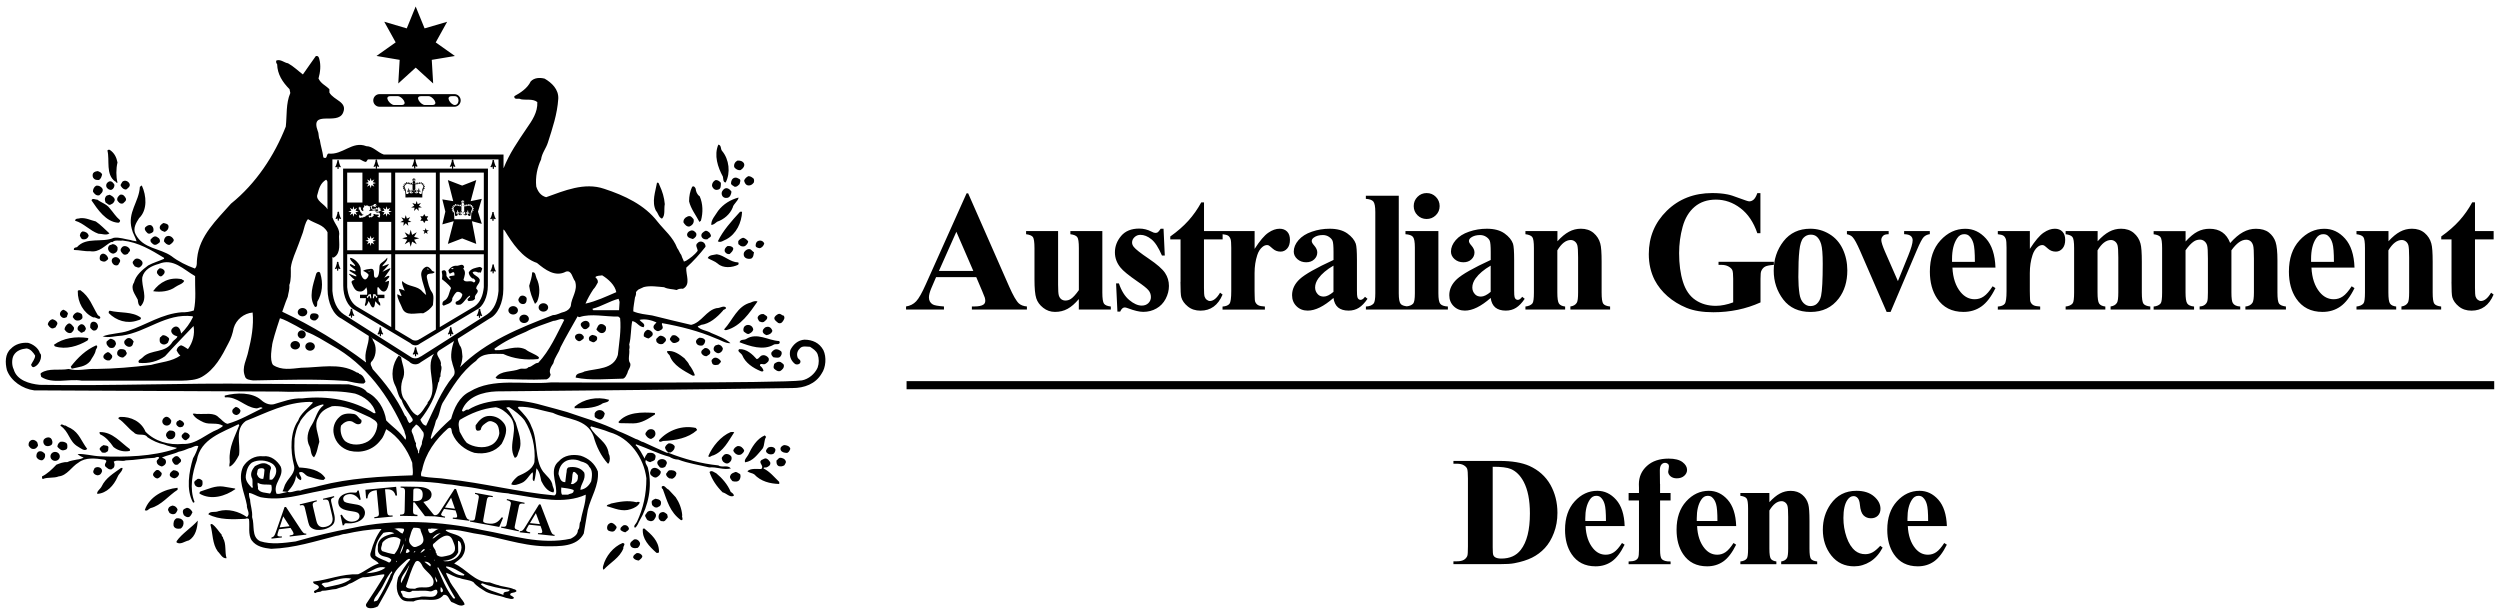
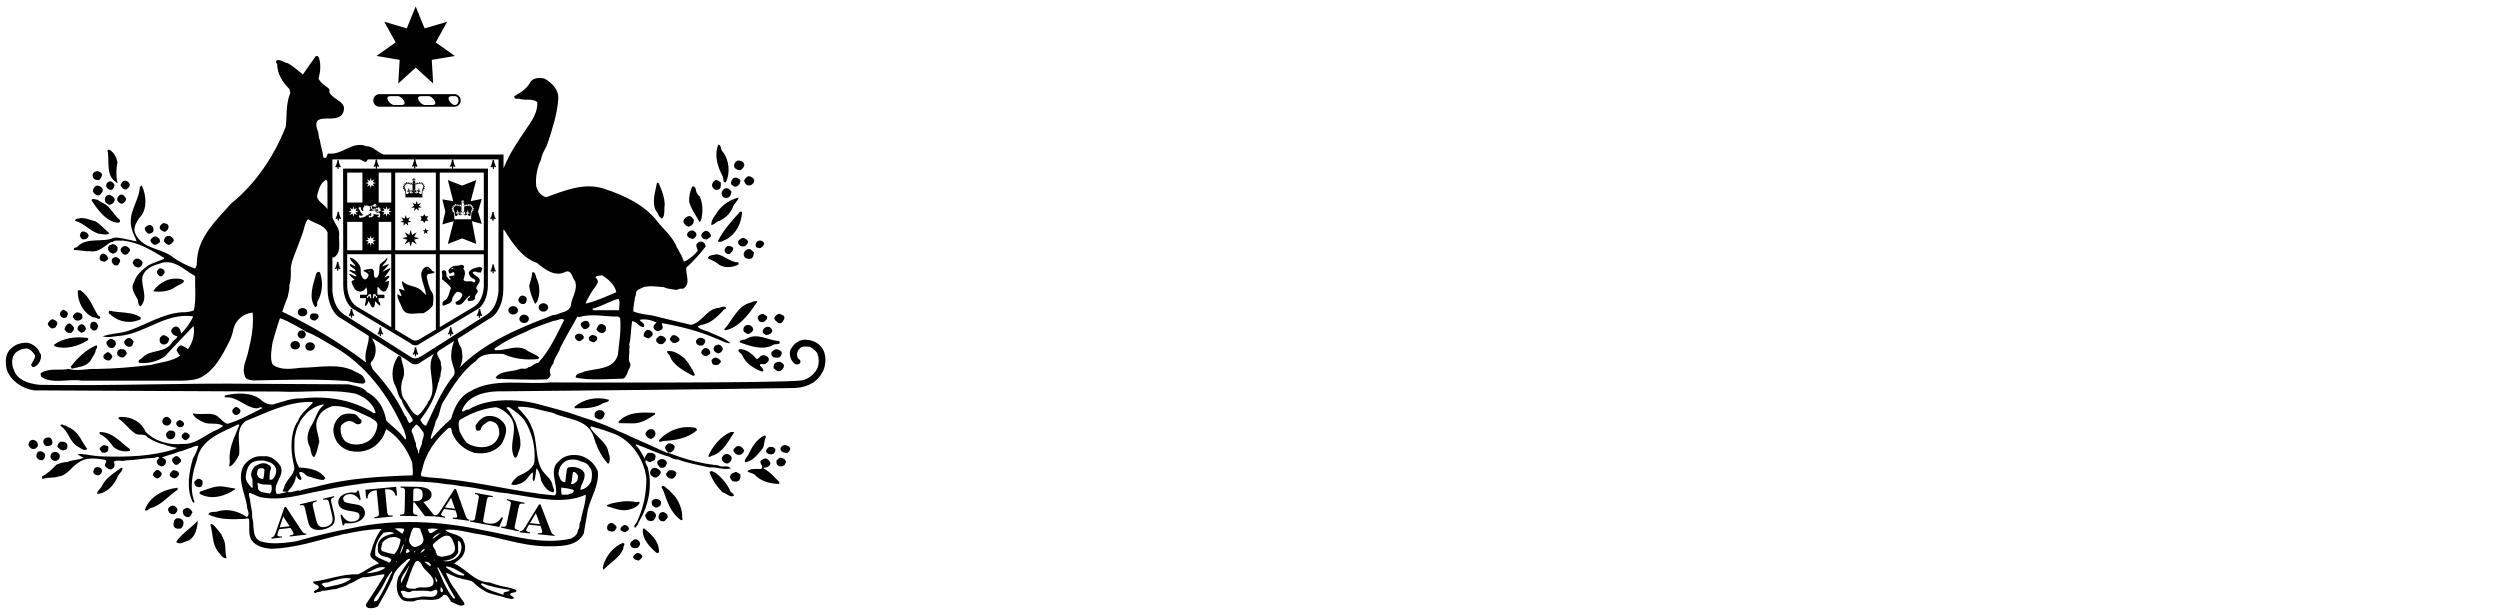
<svg xmlns="http://www.w3.org/2000/svg" version="1.1" id="Layer_1" x="0px" y="0px" viewBox="0 0 518.74 127.56" style="enable-background:new 0 0 518.74 127.56;" xml:space="preserve">
  <path d="M127.88,109.23c0.21,0.32-0.16,0.58-0.31,0.85c-0.32,0.37-0.89,0.21-1.26,0.05c-0.37-0.16-0.42-0.69-0.26-1.06  c0.11-0.31,0.42-0.47,0.68-0.58C127.2,108.45,127.62,108.87,127.88,109.23z M37.53,109.66c0.42-0.32,0.63-0.84,0.53-1.43  c-0.27-0.63-0.89-0.74-1.42-0.69c-0.63,0.32-0.68,1.01-0.63,1.53C36.22,109.76,36.96,109.76,37.53,109.66z M36.96,96.36  c0.16-0.32,0.78-0.42,0.57-1.01c-0.31-0.31-0.52-0.84-1.1-0.68c-0.32,0.1-0.42,0.31-0.68,0.53c-0.15,0.47,0.16,0.79,0.42,1.11  C36.33,96.51,36.75,96.46,36.96,96.36z M39.21,107.28c0.42-0.21,0.57-0.69,0.73-1c-0.21-0.43-0.68-0.95-1.21-0.9  c-0.26,0.16-0.63,0.21-0.73,0.47c-0.15,0.37,0,0.74,0.16,1.06C38.48,107.18,38.79,107.39,39.21,107.28z M125.16,117.42  c-0.05,0.21-0.16,0.63,0.1,0.79c1.36-1.48,3.36-2.49,4.09-4.43c-0.16-0.42,0.68-1.01-0.16-1.11  C127.25,113.46,125.68,115.41,125.16,117.42z M130.87,105.65c0.68-0.21,1.57-0.63,1.89-1.38c-0.16-0.21-0.52-0.15-0.68-0.05  c-1.83-0.47-3.62-0.1-5.34,0.27c-0.26,0.26-0.79,0.11-0.84,0.53C127.46,105.44,129.09,106.28,130.87,105.65z M46.02,110.98  c-0.63-0.69-1.2-1.69-1.99-2.22c-0.1-0.05-0.26-0.05-0.37,0.11c0.52,1.84,0.37,3.96,1.52,5.54c0.57,0.52,0.94,1.53,1.83,1.42  c-0.42-1.32,0-2.96-0.73-4.17C46.34,111.34,45.92,111.34,46.02,110.98z M7.87,92.5c0.05-0.26-0.1-0.48-0.15-0.74  c-0.26-0.36-0.79-0.63-1.26-0.42c-0.42,0.21-0.58,0.63-0.52,1.11c0.26,0.48,0.63,0.8,1.21,0.69C7.46,93.09,7.72,92.77,7.87,92.5z   M48.85,101.48c-0.05,0-0.1-0.06-0.05-0.11l-2.52-0.42c-1.62-0.21-3.09,0.53-4.61,1c-0.21,0.05-0.32,0.31-0.26,0.48  C43.82,103.85,46.76,102.96,48.85,101.48z M41.99,99.74c-0.31-0.26-0.57-0.48-0.99-0.37c-0.31,0.32-0.89,0.42-0.63,1.06  c0.15,0.58,0.79,0.74,1.25,0.63C42.15,100.79,42.04,100.16,41.99,99.74z M36.85,105.8c-0.11-0.52-0.52-0.84-1.05-0.9  c-0.31,0.11-0.73,0.21-0.84,0.58c-0.26,0.37,0.1,0.63,0.21,0.95c0.31,0.21,0.68,0.36,1.04,0.21  C36.64,106.49,36.7,106.02,36.85,105.8z M9.08,91.24c-0.21,0.42-0.05,1.01,0.42,1.26c0.42,0.16,0.89,0.05,1.2-0.21  c0.32-0.42,0.16-0.79,0-1.16C10.34,90.5,9.39,90.76,9.08,91.24z M16.15,92.66c0.58,0.32,1.42,1.11,1.94,0.48  c-1.21-1.58-1.63-3.27-3.41-4.27c-0.37-0.16-0.79-0.37-1.1-0.58c-0.36,0.11-0.84-0.58-1.05,0.05  C14.37,89.55,14.32,91.61,16.15,92.66z M10.47,94.7c0,0.51,0.44,0.93,0.97,0.93c0.54,0,0.97-0.42,0.97-0.93  c0-0.52-0.44-0.93-0.97-0.93C10.91,93.76,10.47,94.18,10.47,94.7z M9.34,94.2c-0.31-0.37-0.73-0.69-1.26-0.53  c-0.42,0.16-0.57,0.63-0.52,1.11c0.16,0.48,0.68,0.74,1.16,0.74C9.24,95.3,9.45,94.77,9.34,94.2z M11.91,92.71  c0.42,0.42,0.84,0.95,1.58,0.64c0.63-0.1,0.52-0.85,0.42-1.26c-0.37-0.43-0.84-0.48-1.36-0.43C12.17,91.87,11.91,92.24,11.91,92.71z   M33.55,98.15c-0.37-0.32-0.53-0.79-1.15-0.58c-0.26,0.26-0.73,0.58-0.63,1.06c0.21,0.36,0.53,0.69,1,0.63  C33.19,99.05,33.6,98.73,33.55,98.15z M35.23,98.63c0.16,0.42,0.58,0.53,0.95,0.63c0.52-0.11,0.84-0.42,0.99-0.9  c-0.1-0.58-0.68-0.79-1.21-0.79C35.6,97.83,35.18,98.1,35.23,98.63z M36.85,101.21c-2.78,0.27-5.87,1.8-6.81,4.64  c0.52,0.32,0.78-0.26,1.2-0.42c2.2-0.53,3.83-2.69,5.61-3.8V101.21z M21.08,100.95c-0.21,0.47-1.1,1.05-0.89,1.53  c1.99-0.15,3.41-1.74,4.19-3.49c0.26-0.74,1.05-1.16,1.05-1.89h-0.32C23.59,98.21,21.92,99.15,21.08,100.95z M21.18,97.78  c0.05-0.79-0.99-1.11-1.57-0.63c-0.05,0.27-0.32,0.48-0.26,0.85c0.16,0.42,0.52,0.58,0.94,0.63C20.82,98.57,21.03,98.26,21.18,97.78  z M36.64,112.3v0.26c0.84,0.53,1.68-0.26,2.52-0.42c1.47-0.84,1.78-2.64,1.88-4.12C39.74,109.5,37.74,110.71,36.64,112.3z   M153.04,92.56c-0.42,0.16-0.79,0.48-0.89,0.95c0.26,0.58,0.89,1.11,1.62,0.79c0.21-0.16,0.68-0.48,0.63-0.9  C154.08,92.87,153.72,92.5,153.04,92.56z M151.62,89.65c-2.04,0.84-3.83,3.01-4.66,5.02c0.31,0.37,0.63-0.16,0.99-0.16  c2.15-0.79,3.2-3.01,4.4-4.81C152.14,89.6,151.83,89.65,151.62,89.65z M151.04,96.15c0.58-0.26,0.89-0.79,0.73-1.37  c-0.31-0.58-1.36-0.9-1.78-0.1c-0.42,0.26-0.16,0.84,0.05,1.11C150.36,96.04,150.63,96.25,151.04,96.15z M152.56,97.94  c-0.36,0.16-0.83,0.27-0.99,0.69c-0.31,0.48,0.16,0.9,0.42,1.21c0.47,0.11,1.15,0.21,1.47-0.31c0.21-0.37,0.26-0.79,0.11-1.16  C153.19,98.21,152.93,97.89,152.56,97.94z M158.23,93.09c0.47-0.74,0.26-1.74,0.73-2.43l-0.26-0.32c-1.67,0.69-2.72,2.48-3.46,4.06  c-0.26,0.48-0.89,1.01-0.63,1.53C156.28,95.67,157.17,94.3,158.23,93.09z M160.43,94.2c0.26-0.16,0.47-0.53,0.47-0.9  c-0.16-0.63-1.05-0.69-1.52-0.42c-0.31,0.32-0.68,0.69-0.21,1.11C159.48,94.3,160.01,94.35,160.43,94.2z M162.68,92.35  c-0.42,0.15-0.89,0.47-0.68,1.05c0.26,0.48,0.73,0.53,1.21,0.58c0.42,0,0.63-0.47,0.78-0.84C163.88,92.56,163.2,92.35,162.68,92.35z   M161.84,94.98c-0.36,0.11-0.42,0.37-0.73,0.58c0,0.48,0,0.9,0.47,1.16c0.37,0.11,0.89,0.06,1.21-0.21  c0.05-0.26,0.36-0.42,0.26-0.79C162.89,95.2,162.31,94.98,161.84,94.98z M158.43,97.2c0.05-0.31,0.37-0.16,0.58-0.21  c0.42-0.15,1-0.47,0.79-1.11c-0.22-0.32-0.42-0.58-0.79-0.74c-0.42-0.11-0.63,0.21-0.94,0.27c-0.89,0.63,0.58,1.16-0.1,1.9  c-0.94,0.05-2.2-0.21-2.89,0.47c0.42,0.37,1.05,0.37,1.42,0.64c1.36,1.48,3.3,1.95,5.19,2V100C160.63,98.99,159.8,97.89,158.43,97.2  z M151.62,102.06c-0.63-1.53-1.78-2.85-2.99-3.85c-0.42-0.16-0.95-0.74-1.41-0.27c0.52,1.58,1.46,2.96,2.72,4.22  c0.78,0.16,1.46,1.11,2.3,0.74C152.36,102.53,151.89,102.27,151.62,102.06z M136.42,95.78c-0.16,0.53,0.26,0.85,0.52,1.21  c0.37,0.16,0.84,0.11,1.15-0.21c0.05-0.27,0.37-0.58,0.26-0.85C138.2,95.15,136.84,94.98,136.42,95.78z M133.7,109.66l-0.31,0.05  c-0.21,2.11,1.31,3.65,2.83,5.01h0.21c0.26,0.11,0.31-0.21,0.31-0.36C136.69,112.19,135.11,110.87,133.7,109.66z M141.56,106.92  c-0.11-1.38-0.63-2.7-1.36-3.75l-1.47-1.58c-0.52-0.16-0.89-1.11-1.41-0.63c-0.06,0.21,0,0.42,0.21,0.53  c0.89,2.37,1.42,4.75,3.77,6.44h0.21C141.82,107.65,141.4,107.28,141.56,106.92z M132.34,113.67c0.26-0.26,0.52-0.58,0.47-1  c-0.21-0.48-0.63-0.9-1.26-0.73c-0.26,0.26-0.84,0.52-0.79,1.05C130.87,113.78,131.76,113.83,132.34,113.67z M132.07,114.78  c-0.31,0.26-0.73,0.42-0.68,0.95c0.31,0.43,0.73,0.53,1.16,0.58c0.26-0.26,0.73-0.47,0.73-0.95  C133.07,114.94,132.6,114.67,132.07,114.78z M138.89,99.26c0.16,0.06,0.42-0.05,0.52,0.11c0.52-0.16,0.89-0.58,0.95-1.16  c-0.16-0.63-0.95-0.69-1.42-0.63c-0.37,0.05-0.47,0.47-0.74,0.74C138.2,98.73,138.52,99.05,138.89,99.26z M129.3,109.03  c-0.26,0.26-0.68,0.42-0.53,0.95c0.32,0.26,0.63,0.42,1,0.47c0.26-0.26,0.73-0.37,0.73-0.79  C130.34,109.08,129.82,108.82,129.3,109.03z M137.36,106.28c-0.68,0.1-0.83,0.9-0.63,1.42c0.16,0.11,0.32,0.53,0.63,0.42  c0.63,0.26,0.84-0.42,1.16-0.69c0.1-0.21-0.05-0.47-0.1-0.73C138.15,106.54,137.84,106.12,137.36,106.28z M134.33,106.23  c-0.16,0.36-0.68,0.63-0.37,1.05c0.16,0.26,0.26,0.69,0.63,0.74c0.36,0.21,0.89,0.16,1.15-0.21c0.21-0.32,0.42-0.58,0.37-1.01  C135.85,106.02,134.9,105.75,134.33,106.23z M136,103.48c-0.26,0.16-0.63,0.21-0.78,0.58c0,0.37,0,0.85,0.47,1.06  c0.21,0.26,0.73,0.26,1,0c0.42-0.11,0.57-0.68,0.42-1.11C136.84,103.59,136.47,103.59,136,103.48z M135.17,97.36  c-0.21,0.42-0.47,0.85-0.05,1.27c0.26,0.21,0.63,0.58,1.1,0.42c0.42-0.21,0.94-0.63,0.89-1.21  C136.69,97.26,135.8,96.73,135.17,97.36z M150.26,68.33c0.11,0.26,0.32,0.15,0.53,0.15c2.93-0.84,4.72-3.53,6.39-5.91  c-0.42-0.21-0.99,0-1.41,0.21C152.98,63.47,152.04,66.43,150.26,68.33z M152.36,38.72c0.47,0.16,0.84-0.26,1.1-0.53  c0.05-0.32,0.36-0.84-0.05-1.05c-0.32-0.16-0.58-0.37-1-0.26c-0.52,0.15-0.73,0.68-0.73,1.21  C151.78,38.46,152.09,38.46,152.36,38.72z M153.67,35.29c0.42-0.26,0.99-0.85,0.68-1.43c-0.32-0.48-0.84-0.58-1.36-0.53  c-0.47,0.26-0.79,0.79-0.63,1.37C152.67,35.13,153.19,35.39,153.67,35.29z M137.36,45.37c0.73-0.68,0.37-2,0.58-3.01  c-0.1-1.37-0.52-2.69-1.04-3.8c-0.16-0.26-0.16-0.79-0.58-0.63c-0.31,1.8-1.15,3.96-0.21,5.81  C136.58,44.21,136.64,45.11,137.36,45.37z M146.85,53.55c0.68,0.42,1.47,0.63,2.09,1.16c1.1,1,2.99,0.84,4.25,0.21  c0.05-0.11,0.16-0.42-0.05-0.47c-1.67-0.06-2.88-1.48-4.4-1.69C148.06,52.92,147.12,52.87,146.85,53.55z M154.97,38.4  c0.53,0.21,1.05,0,1.42-0.48c0.11-0.31,0.11-0.53,0-0.84c-0.31-0.26-0.63-0.53-1.1-0.53c-0.36,0.16-0.79,0.53-0.89,0.95  C154.5,37.82,154.61,38.19,154.97,38.4z M154.4,52.34c-0.16,0.37-0.11,0.85,0.21,1.11c0.32,0.26,0.83,0.32,1.26,0.21  c0.52-0.31,0.47-0.84,0.58-1.32c-0.32-0.16-0.42-0.42-0.79-0.63C155.13,51.6,154.66,51.92,154.4,52.34z M150.36,39.14  c-0.42,0.27-0.73,0.74-0.58,1.27c0.16,0.58,0.68,0.74,1.21,0.63c0.52-0.16,0.73-0.74,0.79-1.27  C151.52,39.36,150.94,38.83,150.36,39.14z M143.34,47.85c-0.36,0.11-0.73,0.37-0.78,0.79c0,0.69,0.68,0.79,1.21,0.96  c0.42-0.22,0.89-0.63,0.68-1.22C144.23,48.06,143.81,47.69,143.34,47.85z M145.44,45.79c0.47-1.69,0.42-3.54-0.26-5.07  c-0.52-0.31-0.79-1-0.84-1.59c-0.16-0.31-0.37-0.63-0.73-0.36c-0.42,0.9-0.63,1.9-0.63,3.01c0.36,1.53,1.41,2.85,2.15,4.27  L145.44,45.79z M143.03,47.01c0.63-0.26,1.05-0.74,0.89-1.53c-0.26-0.26-0.42-0.53-0.74-0.64c-0.21,0-0.47,0-0.63,0.16  c-0.47,0.16-0.79,0.63-0.73,1.16C142.09,46.58,142.45,47.06,143.03,47.01z M148.95,39.36c0.68-0.11,0.63-0.84,0.63-1.43  c-0.26-0.31-0.63-0.58-1.05-0.58c-0.52,0.21-0.84,0.74-0.78,1.27C147.9,39.04,148.32,39.56,148.95,39.36z M152.04,43.05  c0.1-0.69,1.15-1.37,1.21-2.06c-1.63,0.42-3.14,1.32-4.24,2.75c-0.57,0.95-1.52,1.9-1.41,2.95c0.47-0.05,0.89-0.42,1.2-0.68  C150.2,45.53,151.47,44.48,152.04,43.05z M145.54,49.01c0.16,0.53,0.68,0.74,1.26,0.64c0.16-0.21,0.32-0.27,0.52-0.42  c0.42-0.26,0.05-0.69-0.1-0.95c-0.26-0.21-0.53-0.48-0.9-0.37C145.91,48.17,145.44,48.43,145.54,49.01z M150.57,37.87  c1.05-2,0.73-4.8-0.73-6.54c-0.37-0.37-0.1-1.21-0.79-1.32c-0.94,2.22-0.11,4.69,0.95,6.65C150.1,37.09,150,37.82,150.57,37.87z   M155.4,69.28c0.42-0.21,0.73-0.42,0.89-0.84c0-1.01-1.41-1.43-1.93-0.53c-0.11,0.26-0.21,0.73,0.05,0.95  C154.71,69.02,154.97,69.39,155.4,69.28z M162,73.87c0.21-0.26,0.31-0.74,0.05-1c-0.37-0.26-0.73-0.48-1.21-0.37  c-0.37,0.16-0.58,0.37-0.79,0.68c-0.1,0.42,0.16,0.68,0.42,0.95C160.95,74.19,161.73,74.4,162,73.87z M161.89,76.99  c0.42-0.26,0.89-0.68,0.74-1.32c-0.21-0.26-0.42-0.37-0.63-0.53c-0.52-0.21-1,0.06-1.36,0.37c-0.05,0.37-0.26,0.69,0,1  C160.95,76.78,161.37,77.15,161.89,76.99z M161.79,70.91l-0.16-0.15c-2.25-0.11-4.56-1.85-6.81-0.42c-0.42,0.26-1.21,0-1.36,0.68  c2.1,0.79,4.92,1.8,7.13,0.47C160.95,71.29,161.89,71.66,161.79,70.91z M10.7,68.12c0.32,0.11,0.58-0.11,0.84-0.21  c0.1-0.32,0.42-0.53,0.36-0.9c-0.15-0.47-0.63-0.68-1.04-0.78c-0.53,0.15-0.84,0.58-0.95,1.05C10.08,67.65,10.34,67.96,10.7,68.12z   M158.8,75.51c0.42-0.27,0.89-0.58,0.68-1.21c-0.26-0.37-0.73-0.69-1.26-0.58c-0.58,0.1-0.68,0.73-1.21,0.79  c-0.84-0.95-2.1-2.16-3.62-2.06c-0.58,0.43,0.41,0.79,0.63,1.27c0.63,1.58,2.25,2.64,3.77,3.27c0.16,0.1,0.52,0.16,0.63-0.05  c-0.06-0.42-0.37-0.79-0.73-1.06C157.65,75.19,158.43,75.77,158.8,75.51z M150.36,52.07c0.11,0.43,0.58,0.74,1.05,0.63  c0.32-0.32,0.79-0.69,0.73-1.21c-0.26-0.43-0.73-0.48-1.21-0.43C150.57,51.33,150.31,51.65,150.36,52.07z M158.38,68.33  c-0.36,0.63,0.16,1,0.63,1.21c0.52-0.05,1.1-0.32,1.26-0.9c-0.16-0.52-0.63-1-1.26-0.79C158.69,67.91,158.59,68.12,158.38,68.33z   M153.41,50.81c0.26,0.31,0.73,0.42,1.15,0.26c0.26-0.16,0.68-0.58,0.68-1c-0.26-0.32-0.58-0.63-1.05-0.74  c-0.37,0.11-0.74,0.32-1,0.69C153.19,50.28,153.09,50.7,153.41,50.81z M148.95,50.07c0.58,0.37,1.21-0.21,1.78-0.42  c2.05-1.11,3.15-3.43,3.25-5.71h-0.42C151.73,45.95,150.05,47.8,148.95,50.07z M157.23,65.8c-0.11,0.37,0.21,0.58,0.26,0.84  c0.32,0.16,0.68,0.32,1,0.16c0.36-0.32,0.84-0.58,0.68-1.11c-0.26-0.27-0.48-0.32-0.74-0.53C157.91,65.11,157.44,65.32,157.23,65.8z   M157.59,51.5c0.47-0.05,0.84-0.48,0.99-0.95c-0.15-0.53-0.78-0.79-1.31-0.53c-0.26,0.1-0.47,0.47-0.47,0.84  C156.71,51.33,157.28,51.44,157.59,51.5z M161.47,67.01c0.31,0.16,0.73,0.06,0.94-0.31c0.26-0.37,0.52-0.74,0.21-1.21  c-0.42,0-0.63-0.53-1.16-0.32c-0.31,0.16-0.79,0.47-0.79,0.89C160.74,66.53,161.16,66.7,161.47,67.01z M21.97,54.18  c0.16-0.21,0.63-0.31,0.42-0.73c-0.21-0.63-1.16-1.27-1.63-0.37c-0.05,0.26-0.21,0.79,0.16,1.01C21.24,54.24,21.6,54.4,21.97,54.18z   M20.29,65.38c-1.15-1.9-1.68-3.8-3.62-5.17c-0.21,0-0.53,0-0.53,0.21c-0.05,2.32,1.21,4.54,3.2,5.44c0.58-0.11,1,0.52,1.42,0.21  C20.97,65.64,20.45,65.59,20.29,65.38z M16.78,69.02c0.31,0.11,0.47-0.21,0.73-0.21c0.11-0.26,0.42-0.42,0.26-0.8  c-0.16-0.42-0.47-0.79-0.99-0.73c-0.37,0.21-0.73,0.47-0.68,1.01C16.15,68.65,16.57,68.75,16.78,69.02z M11.39,71.87  c2.3,0.74,4.82-0.06,6.76-1.21l0.21-0.37l-0.16-0.16c-2.52-0.37-5.09,0-7.02,1.42L11.39,71.87z M22.71,48.43  c-0.94-0.85-1.83-1.8-2.83-2.48c-1.1-0.26-2.04-0.79-3.2-0.68c-0.37,0.16-1.05-0.05-1.1,0.53c1.83,0.53,3.04,2.06,4.82,2.69  C21.18,48.49,22.03,48.91,22.71,48.43z M16.57,48.91c0.11,0.26,0.26,0.53,0.42,0.69c0.68,0.21,1.21-0.06,1.41-0.69  c-0.15-0.58-0.63-0.85-1.25-0.9C16.73,48.17,16.63,48.54,16.57,48.91z M18.72,74.93c0.42-0.79,0.99-1.37,1.15-2.27  c0.05-0.32,0.42-0.48,0.26-0.9l-0.16-0.11c-2.15,0.95-3.77,2.48-5.29,4.43l0.21,0.42C16.31,76.14,17.72,76.14,18.72,74.93z   M13.59,65.9c0.47-0.05,0.26-0.53,0.52-0.74c-0.1-0.53-0.52-0.69-0.94-0.9c-0.42,0.11-0.89,0.63-0.68,1.16  C12.7,65.85,13.17,66.12,13.59,65.9z M13.38,68.33c0.26,0.47,0.78,0.95,1.41,0.73c0.31-0.26,0.68-0.63,0.53-1.16  c-0.26-0.26-0.53-0.8-1-0.8C13.8,67.28,13.43,67.85,13.38,68.33z M19.14,66.8c-0.47,0.26-0.42,0.74-0.42,1.21  c0.26,0.22,0.42,0.64,0.89,0.58c0.47-0.05,0.63-0.42,0.73-0.79C20.35,67.11,19.77,66.59,19.14,66.8z M15.1,65.8  c0.21,0.32,0.37,0.53,0.68,0.68c0.52,0.11,0.99,0,1.31-0.47c0.05-0.21,0-0.58-0.1-0.79c-0.26-0.26-0.58-0.37-0.99-0.42  C15.58,64.95,15.16,65.27,15.1,65.8z M82.93,12.42l-0.29,4.9l3.62-3.29l3.62,3.29l-0.29-4.9l4.8-0.8l-3.98-2.82l2.37-4.28L88.1,5.89  l-1.85-4.54l-1.85,4.54l-4.67-1.38l2.37,4.28l-3.98,2.82L82.93,12.42z M24.54,46.22c0.26,0,0.42-0.32,0.37-0.53  c-0.94-0.79-1.36-1.58-2.15-2.48c-0.68-0.9-1.68-1.11-2.57-1.79c-0.36,0.05-1.05-0.42-1.2,0.16C20.24,43.42,21.97,46.06,24.54,46.22  z M34.18,48.12c0.47-0.21,0.84-0.58,0.79-1.22c-0.11-0.47-0.63-0.52-1.05-0.63c-0.42,0.21-0.94,0.63-0.73,1.21  C33.45,47.9,33.76,47.96,34.18,48.12z M31.82,50.7c0.52,0.31,0.99-0.16,1.31-0.42c0.16-0.26,0-0.68-0.16-0.84  c-0.32-0.21-0.53-0.47-0.94-0.37c-0.32,0.1-0.58,0.42-0.79,0.63C31.14,50.23,31.51,50.44,31.82,50.7z M30.51,48.27  c0.32,0.42,0.89,0.16,1.26-0.16c0.16-0.37,0.11-0.89-0.21-1.22c-0.42-0.42-1.05-0.1-1.42,0.27C29.89,47.59,30.2,47.96,30.51,48.27z   M77.45,20.84c0-0.72,0.58-1.31,1.3-1.31h15.54c0.72,0,1.3,0.59,1.3,1.31c0,0.72-0.58,1.31-1.3,1.31H78.75  C78.03,22.15,77.45,21.56,77.45,20.84z M94.36,21.79c1.01,0,1.08-1.84-0.01-1.84h-0.58C92.26,19.95,93.55,21.79,94.36,21.79z   M88.15,21.79h1.52c1.52,0,0.09-1.84-0.74-1.84h-1.52C85.89,19.95,87.33,21.79,88.15,21.79z M81.77,21.79h1.52  c1.52,0,0.08-1.84-0.74-1.84h-1.52C79.53,19.95,80.97,21.79,81.77,21.79z M26.22,39.3c0.31-0.27,0.84-0.58,0.68-1.11  c-0.21-0.58-0.99-0.95-1.52-0.47c-0.1,0.31-0.58,0.63-0.21,1C25.38,39.09,25.85,39.41,26.22,39.3z M20.51,37.35  c0.42-0.21,0.57-0.68,0.68-1.16c-0.16-0.42-0.52-0.52-0.89-0.69c-0.37,0.06-0.78,0.11-1,0.48c-0.16,0.37-0.1,0.85,0.21,1.11  C19.72,37.35,20.19,37.35,20.51,37.35z M34.02,50.07c0.26,0.37,0.63,0.79,1.16,0.74c0.36-0.21,0.83-0.58,0.89-1.01  c-0.21-0.58-0.84-1.01-1.42-0.79C34.23,49.12,34.02,49.65,34.02,50.07z M23.02,42.41c0.42-0.11,0.79-0.58,0.79-1  c-0.11-0.53-0.58-0.74-1.05-1c-0.31,0.1-0.68,0.1-0.84,0.42c-0.26,0.42-0.16,0.79,0,1.21C22.29,42.2,22.6,42.73,23.02,42.41z   M19.3,39.78c0.26,0.42,0.68,0.9,1.31,0.74c0.36-0.37,0.84-0.68,0.68-1.32c-0.27-0.48-0.78-0.74-1.31-0.68  C19.56,38.72,19.25,39.25,19.3,39.78z M25.54,42.2c0.21-0.26,0.78-0.52,0.57-1.05c-0.26-0.48-0.57-0.9-1.2-0.74  c-0.37,0.31-0.68,0.63-0.57,1.16C24.59,41.94,24.91,42.41,25.54,42.2z M23.18,39.36c0.37-0.16,0.57-0.58,0.57-1.01  c-0.21-0.37-0.57-0.9-1.15-0.68c-0.42,0.21-0.73,0.68-0.47,1.21C22.34,39.2,22.76,39.51,23.18,39.36z M23.91,37.67  c0.26-0.05,0.21,0.48,0.47,0.21c-0.31-1.16-0.31-2.9,0-4.17c-0.21-1.06-0.63-1.95-1.57-2.59c-0.16-0.11-0.42-0.05-0.52,0.11  C22.81,33.29,21.87,36.19,23.91,37.67z M27.11,71.92c0.52-0.21,0.42-0.63,0.63-1.05c-0.31-0.48-0.78-0.95-1.41-0.63  c-0.26,0.26-0.68,0.42-0.52,1C25.95,71.66,26.58,72.13,27.11,71.92z M97.15,42.72c-0.19,0-0.24,0.04-0.39,0.06  c-0.11,0.01-0.3,0.02-0.44,0.03v0.94h0.08c0,0-0.1,0.08-0.19,0.19c-0.04,0.06-0.07,0.12-0.1,0.17c0.01,0.01,0.03,0.02,0.04,0.04  c0.05-0.03,0.11-0.06,0.17-0.1c0.11-0.08,0.19-0.18,0.19-0.18v0.73c0,0-0.08-0.1-0.19-0.18c-0.09-0.07-0.18-0.11-0.21-0.12  c-0.01,0-0.01,0.01-0.01,0.01c0,0.01,0.01,0.02,0.01,0.03c0.01-0.01-0.01-0.01,0.03-0.02c0.01,0.04,0.02,0.3,0.36,0.35  c0.16,0.02,0.25-0.02,0.31-0.07c0.03-0.02,0.04-0.04,0.06-0.06c0.01-0.02,0.04-0.06,0.04-0.06l0.03-0.01  c0.01-0.01,0.03-0.02,0.03-0.03V44.4c-0.02-0.04-0.07-0.13-0.14-0.14c-0.11-0.01-0.17,0.13-0.17,0.14c0-0.02,0.04-0.39,0.15-0.37  c0.09,0.01,0.15,0.13,0.17,0.19c-0.01-0.04-0.03-0.09-0.03-0.18c-0.01-0.11,0.1-0.45,0.14-0.46c0.04,0.01,0.09,0.37,0.06,0.48  c-0.01,0.06-0.04,0.13-0.06,0.16c0.03-0.05,0.11-0.15,0.19-0.14c0.12,0.01,0.1,0.38,0.09,0.4c-0.01-0.01-0.04-0.16-0.15-0.17  c-0.07-0.01-0.14,0.07-0.16,0.1c-0.01,0.01-0.01,0.02-0.01,0.04c0.02,0.03,0.03,0.14,0.1,0.23c0.05,0.05,0.08,0.1,0.16,0.12  c0.14,0.04,0.24,0,0.3-0.04c0.01-0.04,0.07-0.46,0.09-0.73c0.11-0.41,0.3-0.69,0.26-0.82c-0.04-0.12-0.11-0.25-0.31-0.42  C97.47,42.63,97.34,42.72,97.15,42.72z M97.07,44.28c0-0.01,0-0.01,0.01-0.01l0-0.01C97.08,44.25,97.07,44.27,97.07,44.28z   M49.12,86.12c0.47-0.16,0.73-0.42,0.79-0.9c-0.11-0.36-0.53-0.73-0.99-0.79c-0.37,0.26-0.89,0.53-0.68,1.16  C48.38,85.91,48.75,86.12,49.12,86.12z M97.76,44.95L97.76,44.95L97.76,44.95L97.76,44.95z M93.59,34.58  c0.08-0.11,0.17-0.11,0.17-0.06c0,0.05,0.03,0.38,0.04,0.43c0.01,0.05,0.09,0.01,0.11,0.01c0.03,0.01,0.1,0.03,0.1-0.01  c0.01-0.05,0.04-0.38,0.04-0.43s0.09-0.04,0.17,0.06c0.08,0.11,0.2-0.01,0.2-0.01c0,0,0.16-0.01,0.02-0.15  c-0.15-0.14-0.36-0.98-0.36-0.98s0-0.07,0-0.19s-0.15-0.13-0.15-0.13l-0.03,0.01l-0.01,0c0,0-0.15,0.01-0.15,0.13s0,0.19,0,0.19  s-0.21,0.85-0.36,0.99c-0.15,0.14,0.02,0.14,0.02,0.15C93.39,34.56,93.52,34.68,93.59,34.58z M99.97,41.26l-0.79,2.65l0.79,2.54  l-2.05-0.55l0.9,4.71l-2.92-1.14l-2.97,1.14l1.21-4.71l-2.36,0.66l0.63-2.65l-0.63-2.54l2.26,0.37l-1.11-4.37l2.97,1.14l2.92-1.14  l-1.16,4.37L99.97,41.26z M97.7,42.67c0,0.07,0.06,0.13,0.13,0.13c0.07,0,0.13-0.06,0.13-0.13c0-0.08-0.06-0.14-0.13-0.14  C97.76,42.53,97.7,42.59,97.7,42.67z M97.39,42.47c0,0.08,0.06,0.14,0.13,0.14c0.07,0,0.13-0.06,0.13-0.14  c0-0.07-0.06-0.13-0.13-0.13C97.45,42.34,97.39,42.4,97.39,42.47z M94.37,42.47c0,0.08,0.06,0.14,0.14,0.14  c0.07,0,0.13-0.06,0.13-0.14c0-0.07-0.06-0.13-0.13-0.13C94.43,42.34,94.37,42.4,94.37,42.47z M94.07,42.67  c0,0.07,0.06,0.13,0.13,0.13c0.08,0,0.14-0.06,0.14-0.13c0-0.08-0.06-0.14-0.14-0.14C94.12,42.53,94.07,42.59,94.07,42.67z   M93.9,43.75c0.07,0,0.13-0.06,0.13-0.13c0-0.07-0.06-0.13-0.13-0.13c-0.07,0-0.14,0.06-0.14,0.13  C93.77,43.69,93.83,43.75,93.9,43.75z M98.1,43.34c0.02,0.02,0.03,0.06,0.06,0.06c0.08,0,0.14-0.06,0.14-0.14  c0-0.07-0.06-0.13-0.14-0.13c-0.05,0-0.07,0.05-0.09,0.1c-0.01-0.08-0.03-0.15-0.06-0.21c0.02,0.02,0.02,0.05,0.05,0.05  c0.08,0,0.14-0.06,0.14-0.14c0-0.07-0.06-0.13-0.14-0.13c-0.06,0-0.09,0.05-0.11,0.1c-0.1-0.1-0.22-0.21-0.32-0.27  c-0.11-0.07-0.23-0.02-0.41-0.02c-0.01,0-0.02,0-0.03,0c0.06-0.01,0.12-0.06,0.12-0.12c0-0.07-0.06-0.13-0.13-0.13  c-0.08,0-0.14,0.06-0.14,0.13c0,0.07,0.06,0.12,0.13,0.13c-0.11,0-0.21,0.01-0.3,0.03c0.04-0.02,0.1-0.04,0.1-0.1  c0-0.07-0.06-0.13-0.13-0.13c-0.08,0-0.13,0.06-0.13,0.13c0,0.06,0.05,0.09,0.1,0.11c-0.01,0.01-0.03,0-0.05,0.01  c-0.06,0.01-0.15,0.01-0.22,0.01c0.04-0.02,0.09-0.04,0.09-0.09c0-0.07-0.06-0.13-0.14-0.13c-0.07,0-0.14,0.06-0.14,0.13  c0,0.06,0.05,0.08,0.1,0.1c-0.05,0-0.09,0.01-0.14,0.01v-0.08h-0.23c0.12-0.03,0.23-0.13,0.23-0.26c0-0.13-0.09-0.21-0.2-0.25  c-0.01-0.03-0.02-0.06-0.02-0.07c-0.03-0.08-0.04-0.14-0.04-0.14s0.08,0.04,0.14,0.08c0.06,0.05,0.11,0.11,0.11,0.11v-0.43  c0,0-0.05,0.06-0.11,0.11c-0.07,0.05-0.14,0.08-0.14,0.08s0.03-0.08,0.08-0.14c0.05-0.06,0.11-0.11,0.11-0.11h-0.44  c0,0,0.06,0.05,0.11,0.11c0.05,0.07,0.08,0.14,0.08,0.14s-0.08-0.03-0.15-0.08c-0.06-0.05-0.12-0.11-0.12-0.11v0.43  c0,0,0.05-0.06,0.12-0.11c0.06-0.04,0.15-0.08,0.15-0.08s-0.03,0.06-0.04,0.14c0,0.02-0.03,0.05-0.04,0.08  c-0.1,0.05-0.17,0.12-0.17,0.24c0,0.13,0.1,0.23,0.23,0.26h-0.23v0.08c-0.06,0-0.11-0.01-0.17-0.01c0.04-0.02,0.1-0.04,0.1-0.09  c0-0.07-0.06-0.13-0.14-0.13c-0.08,0-0.13,0.06-0.13,0.13c0,0.05,0.05,0.07,0.09,0.09c-0.06,0-0.14,0-0.19-0.01  c-0.03-0.01-0.06,0-0.08-0.01c0.05-0.02,0.1-0.04,0.1-0.1c0-0.07-0.06-0.13-0.13-0.13s-0.13,0.06-0.13,0.13  c0,0.05,0.05,0.08,0.09,0.1c-0.09-0.01-0.19-0.03-0.3-0.03c0.06-0.01,0.12-0.06,0.12-0.12c0-0.07-0.06-0.13-0.13-0.13  c-0.07,0-0.14,0.06-0.14,0.13c0,0.06,0.06,0.11,0.12,0.12c-0.17,0-0.29-0.05-0.41,0.02c-0.11,0.06-0.24,0.19-0.34,0.28  c-0.01-0.06-0.06-0.12-0.12-0.12c-0.08,0-0.14,0.06-0.14,0.13c0,0.07,0.06,0.14,0.14,0.14c0.06,0,0.08-0.05,0.1-0.1  c-0.06,0.08-0.07,0.18-0.09,0.28c-0.01-0.06-0.06-0.12-0.12-0.12c-0.07,0-0.13,0.06-0.13,0.13c0,0.08,0.06,0.14,0.13,0.14  c0.06,0,0.1-0.06,0.11-0.12c0,0.04-0.03,0.07-0.03,0.1c0.01,0.13,0.06,0.25,0.14,0.35c0.04,0.05,0.04,0.09,0.06,0.14  c-0.02-0.03-0.03-0.08-0.07-0.08c-0.08,0-0.14,0.06-0.14,0.14c0,0.07,0.06,0.13,0.14,0.13c0.06,0,0.09-0.05,0.11-0.11  c0.01,0.02,0.03,0.06,0.03,0.08c0.03,0.07,0.07,0.94,0.07,0.93v0.52c0,0,0.88-0.01,1.75-0.01c0.88,0,1.75,0.01,1.75,0.01v-0.51  l0,0.01c0,0.01,0.04-0.87,0.06-0.94c0-0.01,0.02-0.04,0.02-0.05c0.02,0.04,0.04,0.09,0.09,0.09c0.07,0,0.13-0.06,0.13-0.13  c0-0.08-0.06-0.14-0.13-0.14c-0.01,0-0.01,0.01-0.01,0.01c0.01-0.03,0.01-0.05,0.04-0.08C98,43.7,98,43.67,98.02,43.64  c0.01,0.06,0.05,0.11,0.11,0.11c0.08,0,0.14-0.06,0.14-0.13c0-0.07-0.06-0.13-0.14-0.13c-0.05,0-0.07,0.05-0.09,0.09  c0.03-0.07,0.07-0.13,0.08-0.2C98.11,43.37,98.1,43.35,98.1,43.34z M96.98,44.24c0-0.01,0-0.01-0.01-0.02  c0.01,0.01,0.02,0.18,0.02,0.18c0-0.01-0.01-0.13-0.01-0.13L96.98,44.24z M37.74,90.76c0.26,0.32,0.47,0.63,0.89,0.58  c0.36-0.32,0.78-0.42,0.73-1.01c-0.21-0.37-0.68-0.68-1.1-0.58C38.01,90.03,37.53,90.23,37.74,90.76z M87.83,38.12  c0-0.07-0.06-0.14-0.13-0.14c-0.08,0-0.13,0.06-0.13,0.14c0,0.07,0.05,0.14,0.13,0.14C87.77,38.25,87.83,38.19,87.83,38.12z   M87.52,37.93c0-0.08-0.06-0.13-0.13-0.13c-0.08,0-0.13,0.06-0.13,0.13c0,0.07,0.06,0.13,0.13,0.13  C87.46,38.06,87.52,38,87.52,37.93z M34.44,90.34c0.1,0.32,0.31,0.74,0.68,0.79c0.27,0.05,0.74,0,0.95-0.26  c0.31-0.26,0.36-0.74,0.26-1.11c-0.32-0.47-0.79-0.42-1.21-0.42C34.71,89.6,34.44,89.87,34.44,90.34z M98.58,61.93  c-0.29,0.6-0.89,0.45-1.34,0.55c-0.7-0.5,0.4-0.65,0.3-1.15c-0.75,0.3-1.09,1.3-1.94,1.85c-0.3,0.05-0.85,0.2-1.05-0.15  c0-0.15-0.05-0.3,0.05-0.41c0.7-0.25,1.2-0.75,1.34-1.5c-0.2-0.4-0.65-0.65-1.15-0.55c-0.45,0.35-0.69,0.86-0.94,1.3  c0.1,1.1-1.14,1.21-1.8,1.56l-0.25-0.2c0-0.3,0-0.61,0.3-0.8c1.05-0.5,1.05-1.76,1.49-2.66c-0.35-0.7-1.89-1.84-1.89-1.84  s0.07-0.44,0.07-0.79c0-0.37-0.18-0.78-0.06-0.93c0,0,0.33-0.15,0.44-0.15c0.55,0.1,0.49,0.8,0.49,1.2c0.15,0.25,0.83,1.21,0.85,0.6  c-0.05-0.2-0.43-0.12-0.2-0.55l1.01-0.16c0.08-1.22-0.66-0.42-0.95-0.35c-0.25-0.25-0.26-0.49-0.31-0.74c0.45-0.61,1.05-1,1.79-0.91  c0.45,0,1.19-0.55,1.44,0.15c0.15,0.15-0.1,0.3-0.15,0.45c0.65,0.7,0.25,1.55,0.05,2.3c0.45,0.75,1.5-0.05,2.1,0.55  c0.24,0,0.4-0.2,0.34-0.45c-0.2-0.15-0.25-0.45-0.55-0.35c-0.39-0.25-0.79-0.75-0.79-1.3c0.5-0.81,1.39-0.91,2.24-1.11  c0.22-0.05,0.58,0.31,0.56,0.34l-0.3,0.85c-0.27-0.16-0.56,0.06-0.66-0.09c-0.3-0.15-0.75-0.21-1.05,0  c0.25,0.75,1.19,0.75,1.49,1.55c0.05,0.81-0.74,1.11-0.74,1.86C99.78,60.68,98.24,61.08,98.58,61.93z M94.12,55.72  c-0.01-0.06-0.12-0.09-0.25-0.09c-0.14,0.02-0.24,0.06-0.24,0.13c0,0.05,0.12,0.09,0.25,0.09C94.01,55.82,94.12,55.77,94.12,55.72z   M37.27,87.12c-0.16,0.21-0.47,0.15-0.63,0.48c-0.16,0.31-0.05,0.68,0.31,0.89c0.26,0.27,0.68,0.16,1,0  c0.11-0.26,0.37-0.42,0.21-0.68C38.01,87.43,37.64,87.28,37.27,87.12z M96.36,44.68c0.03,0,0.05,0.01,0.08,0.01  c-0.08-0.02-0.11-0.06-0.16-0.09C96.32,44.63,96.35,44.66,96.36,44.68z M61.26,70.76c-0.55,0-0.99,0.39-0.99,0.88  c0,0.48,0.44,0.87,0.99,0.87c0.55,0,0.99-0.39,0.99-0.87C62.25,71.16,61.81,70.76,61.26,70.76z M24.91,72.45  c-0.52,0.16-0.73,0.74-0.52,1.22c0.31,0.36,0.68,0.52,1.15,0.52c0.31-0.26,0.73-0.42,0.78-1c-0.1-0.06-0.21-0.16-0.16-0.26  C26.01,72.45,25.38,72.4,24.91,72.45z M22.71,72.13c0.31,0.1,0.78,0.16,1.05-0.16c0.11-0.26,0.42-0.48,0.26-0.84  c-0.1-0.53-0.57-0.74-1.05-0.85c-0.37,0.15-0.52,0.31-0.84,0.58C21.97,71.44,22.34,71.81,22.71,72.13z M21.55,74.35  c0.32,0.32,0.63,0.53,1.21,0.42c0.26-0.21,0.68-0.58,0.47-1.05c-0.26-0.27-0.52-0.69-0.94-0.64C21.87,73.29,21.18,73.77,21.55,74.35  z M77.78,34.58c0.08-0.11,0.17-0.11,0.17-0.06c0,0.05,0.03,0.38,0.04,0.43c0.01,0.05,0.09,0.01,0.11,0.01  c0.03,0.01,0.1,0.03,0.1-0.01c0.01-0.05,0.04-0.38,0.04-0.43s0.09-0.04,0.16,0.06c0.08,0.11,0.2-0.01,0.2-0.01  c0,0,0.16-0.01,0.01-0.15c-0.14-0.14-0.36-0.98-0.36-0.98s0-0.07,0-0.19s-0.15-0.13-0.15-0.13l-0.02,0.01l-0.01,0  c0,0-0.15,0.01-0.15,0.13s0,0.19,0,0.19s-0.21,0.85-0.36,0.99c-0.15,0.14,0.02,0.14,0.02,0.15C77.58,34.56,77.7,34.68,77.78,34.58z   M64.34,72.77c0.54,0,0.99-0.39,0.99-0.88c0-0.48-0.44-0.87-0.99-0.87c-0.55,0-0.99,0.39-0.99,0.87  C63.35,72.38,63.79,72.77,64.34,72.77z M85.73,34.55c0.08-0.1,0.17-0.11,0.17-0.06c0,0.05,0.03,0.38,0.04,0.44  c0.01,0.04,0.09,0.01,0.12,0c0.04,0.01,0.1,0.03,0.1-0.01c0.01-0.05,0.04-0.38,0.04-0.43c0-0.05,0.09-0.04,0.17,0.06  c0.08,0.1,0.2-0.01,0.2-0.02c0-0.01,0.16-0.01,0.02-0.15c-0.15-0.14-0.36-0.99-0.36-0.99s0-0.07,0-0.19c0-0.12-0.15-0.13-0.15-0.13  l-0.03,0.01l-0.01,0c0,0-0.15,0.01-0.15,0.13s0,0.19,0,0.19s-0.21,0.85-0.36,0.99c-0.14,0.14,0.02,0.14,0.02,0.15  C85.53,34.54,85.65,34.66,85.73,34.55z M95.7,44.68c0.01-0.01,0.05-0.05,0.09-0.1c-0.05,0.04-0.09,0.09-0.18,0.1  C95.64,44.68,95.67,44.68,95.7,44.68z M84.5,37.93c0-0.08-0.06-0.13-0.14-0.13c-0.07,0-0.13,0.06-0.13,0.13  c0,0.07,0.06,0.13,0.13,0.13C84.44,38.06,84.5,38,84.5,37.93z M95.4,44.7c0.03-0.01,0.07-0.01,0.1-0.01c-0.09,0-0.16-0.01-0.22-0.04  C95.32,44.67,95.37,44.68,95.4,44.7z M95.04,44.22c0,0.01-0.01,0.16-0.01,0.16c0,0,0.01-0.17,0.01-0.18c0,0.01,0,0.05-0.01,0.05  V44.22z M95.74,44.41c-0.11,0.08-0.19,0.18-0.19,0.18v-0.73c0,0,0.08,0.1,0.19,0.18c0.06,0.04,0.12,0.08,0.17,0.1  c0.01-0.02,0.02-0.02,0.04-0.04c-0.02-0.05-0.06-0.11-0.1-0.17c-0.08-0.11-0.18-0.19-0.18-0.19h0.08v-0.94  c-0.14-0.01-0.33-0.02-0.44-0.03c-0.16-0.02-0.21-0.06-0.39-0.06c-0.19,0-0.32-0.09-0.52,0.07c-0.2,0.17-0.28,0.3-0.31,0.42  c-0.04,0.13,0.15,0.41,0.26,0.82c0.01,0.19,0.05,0.54,0.08,0.73c0.06,0.04,0.16,0.08,0.29,0.04c0,0,0,0,0.01,0  c0.09-0.03,0.13-0.08,0.18-0.13c0-0.01,0.01-0.01,0.02-0.02c0.04-0.1,0.04-0.19,0.05-0.22c0-0.01,0-0.02-0.01-0.04  c-0.02-0.04-0.09-0.11-0.17-0.11c-0.11,0.01-0.14,0.16-0.14,0.17h0c0,0,0,0,0,0c-0.01-0.02-0.04-0.38,0.08-0.39  c0.09-0.01,0.16,0.09,0.2,0.15c-0.02-0.03-0.05-0.09-0.07-0.16c-0.03-0.12,0.01-0.46,0.05-0.48c0.04,0,0.17,0.34,0.16,0.46  c0,0.07-0.01,0.14-0.02,0.18c0.02-0.06,0.07-0.18,0.16-0.19c0.12-0.01,0.17,0.35,0.17,0.37c-0.01-0.01-0.07-0.15-0.18-0.14  c-0.07,0-0.12,0.09-0.14,0.13c0,0.01,0,0.03,0,0.03c0,0.01,0.02,0.03,0.02,0.04v0l0.06,0.01c0,0,0.07,0.24,0.41,0.19  c0.33-0.05,0.35-0.31,0.36-0.35c0.04,0.02,0.03,0.02,0.03,0.03c0.01-0.02,0.01-0.02,0.01-0.03c-0.01-0.01-0.01-0.01-0.02-0.02  C95.92,44.31,95.83,44.35,95.74,44.41z M63.44,69.39c0-0.46-0.37-0.84-0.83-0.84c-0.46,0-0.84,0.38-0.84,0.84  c0,0.46,0.37,0.84,0.84,0.84C63.07,70.23,63.44,69.86,63.44,69.39z M94.77,44.82c0.04-0.01,0.07-0.01,0.1-0.02  c-0.03,0-0.05,0-0.08,0.01C94.79,44.81,94.79,44.81,94.77,44.82z M96.64,44.7c0.01-0.01,0.03-0.02,0.06-0.03  c-0.04,0.01-0.09,0.03-0.15,0.03C96.58,44.69,96.62,44.69,96.64,44.7z M83.45,63.91c-0.3-0.8-1.02-1.92-1.02-2.82  c0.15-0.11,0.72,0.46,0.87,0.31c0-0.35-0.55-1.07-0.5-1.43c0.5-0.01,1.18,0.35,1.18,0.35s-0.83-1.78-0.48-1.98  c1.2,1.26,3.14,0.85,4.18,2.2c0.25,0.2,0.45,0.5,0.75,0.65c-0.2-1.26-0.79-2.5-0.99-3.86c-0.15-0.7,0.1-1.35,0.6-1.75  c0.65-0.51,0.98-0.11,1.44,0.35c0.19,0.46,0.57,0.35,0.7,0.5c-0.31,0.7-1.84-0.15-1.59,1.25c0.25,1.01,0.45,2.2,1.04,2.96  c0.5,0.7,0.25,1.8,0.2,2.66c-0.45,0.75-1.19,1.3-1.99,1.7C86.34,64.86,84.15,65.76,83.45,63.91z M88.64,55.73  c-0.03,0.04,0.01,0.11,0.09,0.18c0.07,0.07,0.16,0.09,0.19,0.06c0.03-0.04-0.01-0.11-0.09-0.18C88.75,55.73,88.66,55.7,88.64,55.73z   M65.57,56.93c-0.58,2.05-1.62,4.8-0.21,6.76c0.58,0.06,0.42-0.63,0.47-1.06c1.05-1.74,1.26-3.85,0.63-5.91  C66.31,56.19,65.68,56.4,65.57,56.93z M62.77,63.91c-0.55,0-0.99,0.39-0.99,0.87c0,0.48,0.44,0.86,0.99,0.86  c0.55,0,0.99-0.39,0.99-0.86C63.76,64.29,63.31,63.91,62.77,63.91z M64.74,65.06c-0.37,0.11-0.52,0.64-0.37,1  c0.21,0.32,0.63,0.53,1.1,0.42c0.31-0.21,0.73-0.53,0.63-1C65.94,65.01,65.2,64.95,64.74,65.06z M88.49,47.77l-0.16-0.46l-0.15,0.46  l-0.49,0.01l0.39,0.3l-0.15,0.47l0.4-0.28l0.4,0.28l-0.14-0.47l0.4-0.3L88.49,47.77z M87.76,45.82l0.27,0.48l0.27-0.48h0.55  l-0.28-0.47l0.28-0.47H88.3l-0.27-0.47l-0.27,0.47h-0.55l0.28,0.47l-0.28,0.47H87.76z M76,44.59L76,44.59  c0-0.05,0.06-0.09,0.09-0.14C76.05,44.49,76,44.54,76,44.59z M69.83,34.68c0.08-0.1,0.17-0.11,0.17-0.05c0,0.05,0.03,0.37,0.04,0.43  c0.01,0.04,0.09,0.01,0.11,0c0.03,0.01,0.1,0.03,0.1-0.01c0.01-0.06,0.04-0.38,0.04-0.43c0-0.06,0.09-0.05,0.17,0.06  c0.08,0.11,0.2-0.01,0.2-0.01c0,0,0.16-0.01,0.01-0.15c-0.14-0.14-0.36-0.99-0.36-0.99s0-0.07,0-0.19c0-0.12-0.15-0.12-0.15-0.12  l-0.03,0l-0.01,0c0,0-0.15,0.01-0.15,0.13c0,0.12,0,0.19,0,0.19s-0.22,0.85-0.36,0.99c-0.15,0.14,0.02,0.14,0.02,0.15  C69.64,34.67,69.75,34.78,69.83,34.68z M71.22,59.27l-0.03-24.27h0.01v-0.01h30.04v0.01h0.01l-0.02,24.27  c0,2.34-0.99,4.39-2.36,5.01l-11.74,7.02c-0.24,0.22-0.57,0.36-0.94,0.36c-0.42,0-0.8-0.19-1.06-0.47l-11.56-6.91  C72.21,63.66,71.22,61.61,71.22,59.27z M81.18,46.03h-2.6v5.9h2.6V46.03z M91.25,51.93h9.14V35.82h-9.14V51.93z M91.25,67.88  l7.19-4.29c1.2-0.82,1.79-2.26,1.95-4v-6.83h-9.14V67.88z M82,51.93h8.44V35.82H82V51.93z M82,68.37l3.3,1.97  c0.24,0.2,0.55,0.32,0.89,0.32c0.33,0,0.63-0.11,0.87-0.31h0.06l3.32-1.98V52.75H82V68.37z M81.29,43.88l-0.65-0.17l0.33-0.59  l-0.58,0.33l-0.18-0.65l-0.18,0.65l-0.58-0.33l0.33,0.59l-0.65,0.17l0.65,0.18l-0.33,0.58l0.58-0.33l0.18,0.65l0.18-0.65l0.58,0.33  l-0.33-0.58L81.29,43.88z M78.58,42.03h2.6v-6.21h-2.6V42.03z M76.48,37.8l-0.65,0.18l0.65,0.18l-0.33,0.58l0.58-0.33l0.18,0.65  l0.18-0.65l0.59,0.33l-0.33-0.58l0.65-0.18l-0.65-0.18l0.33-0.58l-0.59,0.33l-0.18-0.65l-0.18,0.65l-0.58-0.33L76.48,37.8z   M75.3,43.38c0,0.04,0.01,0.06,0.01,0.11c0.06-0.04,0.08-0.04,0.12-0.09c0,0.08-0.09,0.15-0.1,0.22c0.04,0.01,0.04,0.03,0.08,0.03  h0.03l-0.1,0.17l-0.02,0.01c-0.16-0.06-0.41-0.28-0.45-0.52c-0.01-0.07,0.08-0.09,0.08-0.17c0-0.07-0.06-0.1-0.12-0.1  c-0.07,0-0.06,0.1-0.07,0.16c-0.03-0.12,0.02-0.31-0.1-0.31c-0.06,0-0.1,0.05-0.09,0.12c0.01,0.05,0.02,0.09,0.02,0.14  c-0.03-0.06-0.06-0.1-0.13-0.14c0,0.11-0.05,0.11-0.06,0.15c-0.01,0.07,0.1,0.1,0.16,0.13c-0.04,0-0.13-0.01-0.12,0.05  c0.01,0.08,0,0.19,0.08,0.19c0.06,0,0.07-0.05,0.11-0.08c0.01,0.02,0.01,0.04,0.01,0.07c0,0.05,0.04,0.06,0.09,0.08  c-0.04,0.04-0.07,0.06-0.12,0.06c0.03,0.08,0.08,0.14,0.16,0.14c-0.02,0.04-0.04,0.05-0.08,0.07c0.03,0.07,0.09,0.1,0.17,0.11  c-0.01,0.04-0.03,0.06-0.04,0.1c0.02,0.02,0.04,0.05,0.07,0.05c0.04,0,0.06-0.01,0.09-0.02c0,0.04-0.02,0.07-0.02,0.12  c0,0.05,0.04,0.09,0.09,0.09c0.03,0,0.05-0.01,0.08-0.03c-0.03,0.04-0.05,0.08-0.05,0.13s0.07,0.08,0.12,0.08  c0.11,0,0.19-0.07,0.27-0.15c-0.04,0.06-0.08,0.13-0.11,0.18c-0.11,0.18-0.3,0.25-0.5,0.28c-0.1,0.01-0.08-0.24-0.2-0.24  c-0.07,0-0.06,0.09-0.09,0.16c-0.03,0.06-0.12,0.06-0.12,0.13c0,0.06,0.06,0.09,0.12,0.1c-0.04,0.02-0.06,0.05-0.06,0.1  c0,0.04,0.03,0.08,0.08,0.08c0.02,0.04,0.05,0.1,0.11,0.1c0.06,0,0.08-0.04,0.11-0.1c0.02,0.03,0.03,0.06,0.04,0.1  c0.04-0.03,0.08-0.11,0.13-0.11c0.04,0,0.03,0.02,0.07,0.02c0.07,0,0.05-0.04,0.05-0.1c0.01,0.04,0.02,0.11,0.05,0.11  c0.04,0,0.07-0.02,0.08-0.05c0,0.02,0.01,0.04,0.02,0.06c0.06-0.03,0.1-0.06,0.1-0.13c0.03,0.03,0.04,0.06,0.08,0.09  c0.03-0.05,0.04-0.06,0.04-0.12c0-0.03-0.01-0.09,0-0.12c0.01,0.04,0.01,0.17,0.07,0.17c0.06,0,0.06-0.09,0.11-0.09  c0.04,0,0.06,0.02,0.1,0.02c0.01,0,0.04-0.01,0.04-0.03c0-0.05-0.04-0.07-0.07-0.12c0.1,0.01,0.15,0.07,0.2,0.11l-0.01-0.12v-0.11  c0.04,0.04,0.08,0.06,0.14,0.06c0.02,0,0.04-0.01,0.06-0.01C76.06,44.7,76,44.66,76,44.59c0,0.05,0.04,0.09,0.09,0.09  c0.42,0,0.54-0.47,0.96-0.47c0.02,0,0.02,0.01,0.04,0.02c-0.05,0.09-0.13,0.12-0.13,0.23c0,0.07,0.07,0.12,0.14,0.12  c-0.1,0.12-0.18,0.22-0.33,0.22c-0.08,0-0.1-0.1-0.17-0.09c-0.07,0.01-0.14,0.06-0.14,0.15c0,0.04,0.04,0.08,0.08,0.08  c0.02,0,0.06-0.03,0.08-0.04c-0.03,0.02-0.07,0.05-0.07,0.09c0,0.05,0.02,0.06,0.05,0.1c0.02,0,0.03-0.02,0.04-0.02  c0.01,0.03,0.01,0.09,0.05,0.09c0.06,0,0.08-0.06,0.12-0.08c0.08-0.04,0.15-0.06,0.2-0.14c-0.02,0.04-0.05,0.08-0.05,0.13  c0,0.02,0.01,0.05,0.04,0.05c0.09,0,0.15-0.06,0.17-0.15c0.03,0.02,0.05,0.04,0.07,0.07c0.05-0.06,0.05-0.11,0.11-0.16  c0.09-0.07,0.15-0.02,0.23-0.11c-0.04-0.06-0.09-0.07-0.09-0.17c0-0.09-0.01-0.21,0.08-0.21c0.19,0,0.28,0.12,0.47,0.12h0.26  c0.11,0,0.27-0.01,0.27,0.11v0.14c0,0.04-0.04,0.07-0.08,0.07c-0.04,0-0.07-0.02-0.11-0.02c-0.05,0-0.08,0.07-0.08,0.13  c0,0.04,0.04,0.02,0.07,0.05l0.06-0.02c0.01,0.09,0.06,0.1,0.14,0.06c0,0.06,0,0.14,0.06,0.14c0.06,0,0.06-0.09,0.07-0.15  c0.02,0.01,0.06,0.1,0.09,0.1c0.03,0,0-0.02,0.04-0.02c0-0.03,0-0.07,0-0.1c0-0.07,0-0.08-0.02-0.15c0-0.01,0.01-0.02,0.01-0.04  l0.1-0.03c-0.03-0.05-0.09-0.07-0.09-0.13c0-0.04,0.06-0.04,0.06-0.08c0-0.1-0.11-0.1-0.15-0.19l0.05-0.02  c0.04-0.02,0.06-0.04,0.07-0.09c-0.14-0.06-0.17-0.19-0.32-0.19c-0.07,0-0.1,0.04-0.17,0.04h-0.14c-0.15-0.05-0.27-0.11-0.41-0.28  c0.23,0.02,0.34,0.09,0.58,0.09c0.17,0,0.25-0.03,0.4-0.11c0.14-0.06,0.17-0.21,0.35-0.14c-0.05-0.07-0.09-0.15-0.18-0.15  c-0.06,0-0.09,0.04-0.14,0.08c0.08-0.09,0.13-0.15,0.13-0.27c0-0.08-0.03-0.09-0.05-0.16c-0.03,0.07-0.05,0.12-0.1,0.18  c-0.01-0.01-0.01-0.05-0.01-0.06c0-0.12-0.03-0.2-0.08-0.31c-0.05,0.04-0.05,0.1-0.09,0.14c-0.05-0.1-0.09-0.16-0.16-0.24  c-0.01,0.16-0.07,0.25-0.07,0.41c-0.06,0-0.11-0.1-0.16-0.14c-0.07-0.06-0.14-0.06-0.24-0.08c0.02,0.07,0.07,0.13,0.06,0.2  c-0.12,0-0.21,0.01-0.33,0.01c-0.13,0-0.19,0.07-0.32,0.07c-0.16,0-0.25-0.17-0.25-0.32c0-0.11,0.02-0.26,0.14-0.26  c0.23,0,0.34,0.14,0.56,0.14c0.08,0,0.14,0,0.2-0.05c-0.07-0.08-0.13-0.11-0.23-0.16c0.03-0.04,0.04-0.08,0.1-0.08h0.22  c0.06,0,0.09,0.03,0.14,0.05c-0.09-0.1-0.15-0.19-0.28-0.19c-0.02,0-0.04,0-0.06,0c0.07-0.08,0.08-0.15,0.14-0.24  c-0.12,0.11-0.26,0.06-0.42,0.1c-0.16,0.05-0.15,0.31-0.32,0.31h-0.16c-0.12,0-0.2,0.11-0.2,0.22v0.22c0,0.26,0.24,0.43,0.5,0.43  h0.21c0.08,0,0.11-0.06,0.18-0.06h0.16c0.07,0,0.12-0.04,0.2-0.04c0.11,0,0.24,0.04,0.24,0.15c0,0.14-0.15,0.21-0.28,0.21  c-0.2,0-0.3-0.15-0.5-0.15h-0.14l-0.64,0.14c-0.02-0.01-0.03-0.03-0.05-0.03c-0.08,0-0.13,0.05-0.21,0.05  c-0.01-0.05-0.02-0.07-0.02-0.13c0-0.06,0.02-0.09,0.03-0.16c0.03,0.06,0.05,0.1,0.11,0.12c0.06-0.14,0.03-0.22,0.03-0.36  c0-0.11-0.04-0.14-0.08-0.24c0.1-0.01,0.19-0.08,0.19-0.18c0-0.04-0.04-0.08-0.08-0.08c-0.1,0-0.14,0.07-0.23,0.07  c-0.08,0-0.1-0.06-0.16-0.11c-0.1-0.07-0.18-0.1-0.3-0.1h-0.11c-0.1,0-0.14,0.09-0.24,0.09c-0.07,0-0.09-0.09-0.17-0.09  c-0.06,0-0.06-0.01-0.12-0.01v0.06c0,0.09,0.08,0.1,0.08,0.18C75.52,43.07,75.34,42.99,75.3,43.38z M77.34,50.13l0.65-0.18  l-0.65-0.18l0.33-0.58l-0.59,0.33l-0.18-0.64l-0.18,0.64l-0.58-0.33l0.33,0.58l-0.65,0.18l0.65,0.18l-0.33,0.58l0.58-0.33l0.18,0.64  l0.18-0.64l0.59,0.33L77.34,50.13z M73.77,44.06l0.65-0.18l-0.65-0.17l0.33-0.59l-0.58,0.33l-0.18-0.65l-0.18,0.65l-0.58-0.33  l0.33,0.59l-0.65,0.17l0.65,0.18l-0.33,0.58l0.58-0.33l0.18,0.65l0.18-0.65l0.58,0.33L73.77,44.06z M72.04,42.03h3.16v-6.21h-3.16  V42.03z M72.04,51.93h3.16v-5.9h-3.16V51.93z M72.04,59.58c0.16,1.74,0.75,3.19,1.95,4l7.19,4.29V52.75h-9.14V59.58z M72.98,58.7  c-0.21-0.53,0.52-0.57,0.61-0.66c-0.2-0.11-1.22-1.09-1.17-1.21c0.05-0.14,1.3,0.63,1.54,0.49c0.06-0.46-1.44-0.87-1.44-1.23  c0-0.4,1.26,0.48,1.26,0.11c0-0.38-1.18-0.84-1.18-1.27c0-0.43,0.74,0.28,1.11,0.28c-0.08-0.56-1.09-1.03-1.09-1.71  c0.82-0.04,2.22,1.37,2.22,2.34c0,0.58,0.03,0.49,0.03,0.89c0,0.4,0.47,1.25,0.87,1.25c0.4,0,0.74-0.69,0.74-0.93  c0-0.24-0.92-0.83-1.15-0.83c0.38-0.34,1.15-0.38,1.53-0.43c1.36-0.2,0.16,2.09,1.28,1.81c0.49-0.12,0.59-1.48,0.59-2.16  c0-1.02,0.77-0.85,1.6-1.96c0.31,0.62-1.23,1.63-0.94,1.78c1.42-0.46,2.03-1.12-0.05,1.15c2.23-1.08,2.1-1.23,0.39,1.23  c0.51-0.27,1.01-0.62,1.06-0.24c-0.04,0.25-0.77,0.82-0.89,1.16c0.21-0.12,0.78-0.33,0.81-0.26c0.07,0.14-0.28,2.86-1.52,2.05  c-0.31-0.2-0.69-0.91-0.8-0.78c-0.19,0.23-0.05,1.31-0.06,1.58h1.44v0.71h-1.23c0,0.09,0,0.19,0,0.37c0,0.61,0.37,0.24,0.37,1.13  c0,0.33-1.09-0.83-0.96-0.86c-0.23,0.06-0.06,1.26-0.54,1.3c-0.45,0.04-0.73-1.24-0.97-1.33c0.07,0.11-0.43,1.2-0.65,0.98  c-0.25-0.25,0.11-0.33,0.11-1.25c0-0.2,0.02-0.29,0.04-0.34H74.7v-0.71h1.45c0.02-0.09,0.04-0.21,0.04-0.59  c0-0.57-0.14-0.64-0.17-0.97c-0.08,0.21-0.57,0.9-1.2,0.9C73.95,60.51,73.54,60.15,72.98,58.7z M77.41,61.91  c0.21,0.11,0.24-0.59,0.4-0.59c0.13,0.01,0.24,0.58,0.32,0.48c0.12-0.06,0.15-0.17,0.17-0.31c-0.07-0.03-0.22-0.03-0.4-0.42  l-0.49-0.04C77.53,61.09,77.28,61.86,77.41,61.91z M76.64,56.31c0.13-0.01,0.24-0.06,0.24-0.12c0-0.02-0.06-0.01-0.08-0.03  c-0.03,0.04-0.08,0.09-0.19,0.1c-0.09,0.01-0.12-0.03-0.17-0.06c-0.01,0.01-0.05,0.01-0.05,0.03C76.4,56.28,76.51,56.32,76.64,56.31  z M76.11,61.51c0.02,0.15,0.05,0.25,0.17,0.31c0.09,0.1,0.19-0.46,0.32-0.48c0.17,0,0.19,0.69,0.4,0.58  c0.13-0.04-0.12-0.82-0.01-0.87l-0.49,0.04C76.33,61.48,76.17,61.48,76.11,61.51z M70.58,55.77c0,0,0.16-0.01,0.02-0.14  c-0.15-0.14-0.36-0.99-0.36-0.99s0-0.07,0-0.19c0-0.12-0.15-0.13-0.15-0.13l-0.03,0.01l-0.01-0.01c0,0-0.15,0.01-0.15,0.14  c0,0.12,0,0.19,0,0.19s-0.22,0.85-0.36,0.98c-0.14,0.14,0.02,0.14,0.02,0.15c0,0,0.12,0.11,0.19,0.01c0.08-0.11,0.17-0.11,0.17-0.06  c0,0.05,0.04,0.37,0.04,0.43c0.01,0.05,0.09,0.01,0.11,0.01c0.03,0.01,0.1,0.03,0.1-0.01c0.01-0.06,0.04-0.38,0.04-0.43  c0-0.05,0.09-0.04,0.17,0.06C70.46,55.89,70.58,55.78,70.58,55.77z M70.7,45.39c0,0,0.17-0.01,0.02-0.15  c-0.14-0.14-0.36-0.99-0.36-0.99s0-0.06,0-0.19c0-0.13-0.15-0.14-0.15-0.14l-0.03,0.01l-0.01,0c0,0-0.15,0.01-0.15,0.13  c0,0.12,0,0.19,0,0.19s-0.21,0.85-0.36,0.99c-0.15,0.14,0.02,0.14,0.02,0.15c0,0,0.12,0.11,0.2,0.01c0.08-0.1,0.17-0.11,0.17-0.06  c0,0.05,0.04,0.37,0.04,0.43c0,0.05,0.09,0.02,0.11,0.01c0.03,0.01,0.1,0.04,0.1-0.01c0.01-0.06,0.04-0.38,0.04-0.43  c0-0.05,0.09-0.04,0.17,0.06C70.58,45.51,70.7,45.4,70.7,45.39z M85.93,49.15l0.54-0.96l-0.96,0.55l-0.29-1.07l-0.29,1.07  l-0.96-0.55l0.54,0.96l-1.06,0.29l1.06,0.29l-0.54,0.96l0.96-0.55l0.29,1.06l0.29-1.06l0.96,0.55l-0.54-0.96l1.06-0.29L85.93,49.15z   M135.9,85.69c-2.72-0.21-5.87-0.21-7.6,1.9l0.26,0.21l2.83,0.05c1.73,0,3.2-1,4.51-1.85V85.69z M123.38,85.8  c0.06,0.26-0.11,0.63,0.16,0.85c0.37,0.21,0.68,0.48,1.16,0.37c0.53-0.21,0.68-0.74,0.79-1.22  C125.11,84.85,123.74,84.85,123.38,85.8z M26.95,93.56v-0.37c-1.99-1.43-3.56-3.54-6.18-3.54c-0.32,0.11,0,0.32,0,0.47  c1.2,0.53,2.04,1.58,2.78,2.64C24.49,93.51,25.69,93.83,26.95,93.56z M126.36,82.95c-2.52-0.73-5.24-0.16-7.13,1.43v0.32  c1.94,0.05,3.88,0.05,5.5-0.79C125.21,83.43,126.36,83.59,126.36,82.95z M84.2,38.12c0-0.07-0.06-0.14-0.13-0.14  c-0.07,0-0.13,0.06-0.13,0.14c0,0.07,0.06,0.14,0.13,0.14C84.14,38.25,84.2,38.19,84.2,38.12z M21.5,92.35  c-0.32,0.15-0.53,0.31-0.73,0.58c-0.32,0.37,0.26,0.63,0.37,0.95c0.26,0.05,0.73,0.16,0.99-0.11c0.42-0.11,0.32-0.63,0.37-1.01  C22.29,92.35,21.81,92.5,21.5,92.35z M83.79,46.13l-0.1,0.75l0.51-0.56l0.52,0.55l-0.12-0.75l0.76-0.06l-0.66-0.37l0.42-0.63  l-0.7,0.29l-0.23-0.72l-0.21,0.73l-0.71-0.27l0.44,0.62l-0.65,0.39L83.79,46.13z M34.18,86.59c-0.42,0.27-0.63,0.74-0.42,1.22  c0.21,0.37,0.58,0.58,1.1,0.47c0.47-0.16,0.68-0.53,0.68-1.01C35.34,86.86,34.76,86.22,34.18,86.59z M86.92,42.68l0.43-0.58  l-0.69,0.26l-0.19-0.67l-0.24,0.67l-0.67-0.25l0.39,0.58l-0.64,0.36l0.72,0.05l-0.13,0.69l0.51-0.52l0.48,0.51l-0.09-0.69l0.73-0.06  L86.92,42.68z M83.85,38.71c0.01-0.11,0.03-0.21,0.09-0.29c-0.02,0.05-0.05,0.1-0.1,0.1c-0.08,0-0.13-0.06-0.13-0.13  s0.06-0.13,0.13-0.13c0.06,0,0.11,0.06,0.12,0.12c0.1-0.1,0.23-0.22,0.34-0.29c0.11-0.07,0.23-0.03,0.4-0.02  c-0.06-0.01-0.12-0.06-0.12-0.11c0-0.08,0.06-0.13,0.13-0.13c0.07,0,0.13,0.06,0.13,0.13c0,0.06-0.06,0.11-0.12,0.12  c0.11,0,0.2,0.02,0.29,0.04c-0.05-0.02-0.1-0.04-0.1-0.1c0-0.07,0.06-0.13,0.13-0.13c0.07,0,0.14,0.06,0.14,0.13  c0,0.06-0.05,0.09-0.11,0.11c0.03,0.01,0.06,0.01,0.09,0.01c0.05,0.01,0.12,0.01,0.18,0.01c-0.04-0.02-0.09-0.04-0.09-0.09  c0-0.07,0.06-0.14,0.14-0.14c0.07,0,0.13,0.06,0.13,0.14c0,0.05-0.05,0.07-0.09,0.09c0.06,0,0.11,0.01,0.17,0.01v-0.08h0.22  c-0.12-0.03-0.22-0.13-0.22-0.26c0-0.11,0.08-0.19,0.17-0.24c0.01-0.03,0.04-0.06,0.04-0.08c0.01-0.08,0.04-0.15,0.04-0.15  s-0.08,0.03-0.14,0.08c-0.07,0.05-0.12,0.11-0.12,0.11V37.1c0,0,0.05,0.06,0.12,0.11c0.06,0.05,0.14,0.08,0.14,0.08  s-0.03-0.08-0.08-0.14c-0.05-0.06-0.11-0.12-0.11-0.12h0.44c0,0-0.06,0.05-0.11,0.12c-0.05,0.06-0.08,0.14-0.08,0.14  s0.08-0.03,0.15-0.08c0.06-0.05,0.11-0.11,0.11-0.11v0.44c0,0-0.05-0.06-0.11-0.11c-0.07-0.05-0.15-0.08-0.15-0.08  s0.01,0.06,0.04,0.15c0,0.01,0.01,0.04,0.02,0.06c0.11,0.04,0.2,0.13,0.2,0.25c0,0.13-0.1,0.23-0.22,0.26h0.22v0.08  c0.05,0,0.09-0.01,0.14-0.01c-0.04-0.02-0.09-0.04-0.09-0.09c0-0.07,0.06-0.14,0.13-0.14s0.13,0.06,0.13,0.14  c0,0.05-0.05,0.06-0.09,0.09c0.07,0,0.16,0,0.21-0.01c0.02-0.01,0.04,0,0.06-0.01c-0.05-0.02-0.11-0.05-0.11-0.11  c0-0.07,0.06-0.13,0.13-0.13c0.08,0,0.14,0.06,0.14,0.13c0,0.06-0.05,0.09-0.1,0.11c0.1-0.02,0.2-0.04,0.3-0.04  c-0.06-0.01-0.12-0.06-0.12-0.12c0-0.08,0.06-0.13,0.14-0.13c0.07,0,0.13,0.06,0.13,0.13c0,0.06-0.06,0.11-0.12,0.12  c0.01,0,0.02,0,0.03,0c0.17,0,0.3-0.05,0.41,0.02c0.1,0.07,0.22,0.18,0.32,0.27c0.02-0.05,0.05-0.11,0.11-0.11  c0.08,0,0.14,0.06,0.14,0.13s-0.06,0.13-0.14,0.13c-0.03,0-0.03-0.04-0.05-0.05c0.04,0.06,0.05,0.14,0.06,0.22  c0.02-0.05,0.04-0.1,0.1-0.1c0.07,0,0.13,0.06,0.13,0.14c0,0.07-0.06,0.13-0.13,0.13c-0.04,0-0.04-0.04-0.07-0.06  c0,0.02,0.02,0.03,0.01,0.05c-0.01,0.08-0.05,0.14-0.08,0.21c0.02-0.04,0.04-0.09,0.09-0.09c0.07,0,0.13,0.06,0.13,0.13  c0,0.08-0.06,0.14-0.13,0.14c-0.06,0-0.1-0.06-0.11-0.12c-0.01,0.03-0.01,0.06-0.03,0.09c-0.02,0.03-0.02,0.05-0.04,0.08  c0.01,0,0.01-0.01,0.01-0.01c0.07,0,0.13,0.06,0.13,0.13c0,0.08-0.06,0.14-0.13,0.14c-0.05,0-0.06-0.05-0.09-0.09  c-0.01,0.02-0.02,0.04-0.03,0.06c-0.03,0.07-0.06,0.95-0.06,0.94h0v0.51c0,0-0.87-0.01-1.75-0.01c-0.87,0-1.75,0.01-1.75,0.01v-0.51  h0c0,0.01-0.04-0.86-0.07-0.93c-0.01-0.02-0.03-0.06-0.04-0.08c-0.02,0.06-0.05,0.11-0.11,0.11c-0.07,0-0.14-0.06-0.14-0.14  c0-0.07,0.06-0.13,0.14-0.13c0.04,0,0.05,0.04,0.07,0.07c-0.02-0.05-0.03-0.09-0.06-0.14c-0.07-0.1-0.12-0.21-0.14-0.35  c0-0.03,0.03-0.06,0.03-0.09c-0.02,0.05-0.05,0.11-0.11,0.11c-0.07,0-0.13-0.06-0.13-0.13c0-0.08,0.06-0.14,0.13-0.14  C83.79,38.59,83.84,38.64,83.85,38.71z M86.31,40.13c-0.08-0.02-0.12-0.06-0.17-0.1c0.04,0.04,0.07,0.08,0.09,0.09  C86.26,40.13,86.29,40.13,86.31,40.13z M86.57,40.11c-0.05,0.01-0.09,0.03-0.16,0.03c0.03,0,0.06,0,0.1,0.01  C86.53,40.14,86.54,40.13,86.57,40.11z M86.86,39.85l-0.01-0.13l0-0.04c0,0,0-0.01,0-0.02C86.84,39.67,86.86,39.85,86.86,39.85z   M87.63,40.4L87.63,40.4c0,0-0.02-0.01-0.02-0.01C87.61,40.39,87.63,40.4,87.63,40.4z M85.96,39.76c0,0.01,0,0.01,0.01,0.02  c0-0.01-0.01,0,0.02-0.02c0.01,0.02,0.01,0.09,0.06,0.17l0,0c0.05,0.08,0.14,0.15,0.3,0.17c0.16,0.02,0.25-0.02,0.31-0.07  c0.02-0.02,0.04-0.03,0.06-0.06c0.01-0.03,0.04-0.06,0.04-0.06l0.03,0c0-0.01,0.03-0.02,0.03-0.03c0-0.01,0-0.02,0-0.04  c-0.02-0.04-0.07-0.13-0.14-0.14c-0.11-0.01-0.17,0.14-0.18,0.14c0-0.02,0.05-0.39,0.16-0.37c0.09,0.01,0.14,0.12,0.16,0.19  c-0.01-0.04-0.02-0.09-0.03-0.18c-0.01-0.12,0.1-0.45,0.14-0.46c0,0,0,0,0,0c0.04,0.01,0.09,0.37,0.06,0.48  c-0.02,0.06-0.04,0.14-0.06,0.17c0.03-0.06,0.11-0.16,0.2-0.15c0.11,0.01,0.09,0.38,0.09,0.4c-0.01-0.01-0.04-0.16-0.15-0.18  c-0.07,0-0.14,0.07-0.16,0.11c0,0.01,0,0.02,0,0.04c0.01,0.04,0.03,0.14,0.11,0.24c0.04,0.04,0.07,0.08,0.14,0.1  c0.01,0.01,0.02,0.01,0.03,0.02c0.13,0.04,0.23,0,0.3-0.05c0.01-0.05,0.08-0.47,0.08-0.73c0.11-0.41,0.3-0.69,0.27-0.81  c-0.04-0.12-0.11-0.26-0.31-0.43c-0.2-0.16-0.34-0.07-0.52-0.07c-0.19,0-0.24,0.04-0.4,0.06c-0.11,0.01-0.29,0.02-0.43,0.03v0.94  h0.08c0,0-0.1,0.08-0.18,0.19c-0.04,0.06-0.08,0.12-0.1,0.17c0.01,0.01,0.03,0.02,0.04,0.04c0.05-0.02,0.11-0.05,0.17-0.1  c0.11-0.08,0.19-0.18,0.19-0.18v0.73c0,0-0.08-0.1-0.19-0.19c-0.09-0.06-0.17-0.1-0.21-0.12C85.97,39.75,85.97,39.76,85.96,39.76z   M86.93,39.73l0.01-0.04l-0.04,0.15C86.9,39.85,86.92,39.78,86.93,39.73z M84.76,40.24c-0.04,0-0.05,0.01-0.09,0.01  c-0.01,0-0.01,0.01-0.02,0.01C84.69,40.26,84.72,40.25,84.76,40.24z M84.91,39.66c-0.01,0.01-0.01,0.05-0.01,0.05v-0.04l-0.01,0.16  C84.9,39.83,84.91,39.66,84.91,39.66z M85.37,40.14c-0.1,0-0.17-0.02-0.23-0.04c0.04,0.02,0.09,0.04,0.11,0.05  C85.3,40.15,85.34,40.15,85.37,40.14z M85.66,40.03c-0.05,0.04-0.1,0.09-0.19,0.11c0.03-0.01,0.06-0.01,0.09-0.01  C85.58,40.11,85.62,40.07,85.66,40.03z M83.95,38.67c-0.04,0.12,0.15,0.41,0.27,0.81c0.01,0.19,0.05,0.53,0.07,0.73  c0.06,0.04,0.16,0.07,0.28,0.04c0.01,0,0.02-0.01,0.03-0.01c0.08-0.03,0.12-0.08,0.16-0.12c0-0.01,0.02-0.01,0.02-0.02  c0.04-0.11,0.04-0.19,0.05-0.22c0-0.01,0-0.02-0.01-0.03c-0.02-0.03-0.09-0.11-0.17-0.11c-0.11,0.01-0.14,0.16-0.14,0.17  c-0.01-0.02-0.04-0.38,0.08-0.39c0.09-0.01,0.17,0.1,0.2,0.15c0,0.01,0.06,0.17,0.06,0.17l-0.04-0.12l-0.01-0.04  c0-0.01,0-0.01-0.01-0.02c-0.02-0.03-0.05-0.09-0.07-0.16c-0.03-0.11,0.01-0.46,0.05-0.48c0,0,0,0,0,0c0.04,0,0.17,0.34,0.16,0.46  c0,0.06-0.01,0.14-0.02,0.17c0.02-0.06,0.07-0.17,0.16-0.19c0.11,0,0.17,0.35,0.17,0.38c-0.01-0.01-0.07-0.15-0.18-0.14  c-0.07,0.01-0.12,0.1-0.14,0.14c0,0.01,0,0.02,0,0.04c0,0.01,0.02,0.02,0.02,0.03h0l0,0l0.06,0.01c0,0,0.07,0.24,0.41,0.19  c0.34-0.05,0.35-0.3,0.37-0.34c0.04,0.02,0.03,0.02,0.03,0.03c0.01-0.01,0.01-0.02,0.01-0.03c-0.01-0.01-0.01-0.01-0.02-0.02  c-0.04,0.02-0.12,0.06-0.21,0.12c-0.11,0.08-0.19,0.19-0.19,0.19v-0.73c0,0,0.09,0.1,0.19,0.18c0.06,0.04,0.12,0.07,0.17,0.1  c0.01-0.02,0.02-0.02,0.04-0.04c-0.02-0.05-0.06-0.11-0.1-0.16c-0.08-0.11-0.18-0.19-0.18-0.19h0.08v-0.94  c-0.14-0.01-0.33-0.02-0.44-0.03c-0.16-0.02-0.21-0.06-0.39-0.06c-0.19,0-0.32-0.09-0.52,0.07C84.06,38.41,83.99,38.54,83.95,38.67z   M135.11,91.08c0.58-0.26,1.05-0.69,0.84-1.43c-0.21-0.74-1.21-0.74-1.62-0.31c-0.16,0.26-0.53,0.47-0.37,0.89  C134.23,90.66,134.54,91.03,135.11,91.08z M83.63,39.07c0,0.08,0.06,0.14,0.13,0.14c0.07,0,0.13-0.06,0.13-0.14  c0-0.07-0.06-0.13-0.13-0.13C83.69,38.94,83.63,39,83.63,39.07z M170.85,72.66c0.68,1.42,0.52,3.59-0.37,4.86  c-1.26,2.16-3.62,3-6.03,3c-20.7,0.32-40.41,0.48-61.42,0.69c-2.88,0.11-6.08,1.06-7.18,3.96c0.31,0.64,0.68-0.36,1.31-0.15  c3.88-2.43,9.85-2.33,14.31-1.22c1.31,0.37,2.62,0.69,3.93,1.06c0.73,0.21,1.47,0.42,2.25,0.63c3.57,1.27,7.28,2.22,10.64,3.96  c1.21,0.47,2.41,1.05,3.62,1.63c0.58,0.11,1.05,0.58,1.63,0.68c1.57,0.74,3.15,1.43,4.77,2.17c0.16,0,0.37,0.05,0.47-0.05  c-0.36-0.11-0.73-0.58-0.79-1.01c0.06-0.37,0.47-0.74,0.79-0.89c0.53,0,0.94,0.21,1.21,0.58c0.06,0.58-0.31,1.06-0.83,1.32  c-0.16,0-0.37-0.05-0.42,0.1c3.25,1.27,6.71,2.22,10.32,2.59c0.68,0.53,1.94-0.16,2.52,0.58l0.05-0.05v0.1  c-1.57,0.37-2.88-0.36-4.46-0.21c-2.15-0.52-4.4-0.84-6.44-1.63c-0.73,0-1.31-0.26-1.83-0.58c-2.41-0.63-4.56-1.79-6.92-2.58  l-0.1,0.16c0.84,0.74,1.36,1.9,1.88,2.8c0.06-0.42,0.37-0.84,0.63-1.16c0.53-0.1,1.2-0.1,1.52,0.37c0.26,0.26,0.05,0.64,0,0.95  c-0.21,0.37-0.68,0.37-1,0.58c-0.31-0.11-0.63-0.16-0.89-0.47c-0.36,0.68,0.42,1.21,0.47,1.9c0.89,3.7,0,7.7-1.73,10.61  c-0.31,0.47-0.42,1.16-1,1.58c-0.47-0.37,0.26-0.85,0.42-1.27c1.31-2.85,1.94-5.64,1.94-9.02c-0.52-4.27-3.46-8.39-7.65-9.55  c-1.26-0.53-2.57-0.84-3.83-1.21l-0.16,0.21c1.2,2.21,3.51,2.85,3.83,5.49c0.31,0.53,0.31,1.43,0,1.95l-0.16,0.11  c-1.47-1.64-2.41-3.59-2.99-5.7c-1.36-3.74-5.56-3.43-8.44-4.86c-2.36-0.48-4.51-1.32-7.07-1.27l-0.21,0.21  c1.21,1.27,2.31,2.38,2.83,3.9c1.42,2.85,0.58,6.81,2.41,9.34c0.73,0.95,1.83,1.64,1.99,2.96c0.11,0.42,0.47,0.9,0.15,1.37  c-1.25-0.16-2.04-1.43-2.51-2.38c-0.21-0.95-0.31-1.9-1-2.64c-0.15,0.9-0.21,1.96-0.47,2.69c-0.52-0.15-0.21-0.95-0.26-1.53  c-0.05-0.1,0-0.26-0.1-0.32c-0.69,0.58-1.26,1.85-2.26,2.22c-0.63,0.26-1.52,0.63-2.15,0.26c0.26-0.64,0.9-1.27,1.42-1.69  c1.31-0.58,2.99-1.32,3.4-2.9c0.27-3.22-0.52-6.18-2.04-8.65c-0.89-1.16-2.09-2.01-3.2-2.75c-0.25,0-0.36,0-0.62,0.11  c0.99,0.95,1.36,1.95,1.99,3.11c0.47,1.85,1.47,3.91,0.68,5.81c-0.26,0.53-0.26,1.38-0.89,1.48c-1.68-2.74,1.26-6.28-1.16-8.76  c-0.73-0.79-1.68-1.53-2.78-1.74c-2.77,0.26-5.18,1.26-7.49,2.64c-0.42,0.84-0.1,1.58,0,2.43c0.47,0.84,0.84,1.64,1.47,2.32  c1.31,0.89,3.51,1.26,5.03,0.48c0.94-0.42,1.62-1.48,1.73-2.48c-0.05-0.79-0.16-1.58-0.74-2.06c-0.47-0.31-1.1-0.63-1.67-0.31  c-0.63,0.42-1.31,0.79-1.42,1.58c-0.15,0.32-0.58,0.26-0.78,0.26c-0.37-0.21-0.31-0.69-0.31-1.11c0.68-1,1.52-1.95,2.88-1.95  c1.15,0,2.15,0.48,2.88,1.38c1.15,1.31,0.31,3.16-0.37,4.43c-1.36,1.69-3.46,2.22-5.66,1.85c-1.93-0.58-3.77-2-4.56-4.02  c-0.21-0.37,0-1.58-0.89-1.05c-2.56,2.27-4.71,5.17-5.39,8.66c-0.16,0.37-0.32,0.84-0.16,1.27l-1.83-0.16  c0.21-0.79-0.05-1.74-0.05-2.64c-1-2.74-2.88-5.44-5.4-6.97c-0.37,0.84-0.52,1.58-1.16,2.27c-1.52,2.06-4.03,2.8-6.45,2.22  c-1.63-0.47-2.88-1.69-3.25-3.38c-0.32-1.32,0.1-2.74,1.21-3.69c0.68-0.69,1.89-0.74,2.88-0.58c0.79,0.1,1,0.9,1.58,1.21  c0.16,0.26,0.05,0.68-0.21,0.84c-0.68,0.31-1.15-0.21-1.68-0.48c-0.94-0.31-1.73,0.22-2.3,0.85c-0.26,1.06,0.05,2.43,0.84,3.22  c1.31,1,3.36,0.89,4.77,0.05c1.1-0.69,1.89-2.11,1.94-3.54c-0.11-0.74-0.99-1.05-1.52-1.43c-2.51-1.11-5.03-2.58-7.91-2.32  c-1.21,0.48-2.3,1.01-2.83,2.32c-1,1.69,0.05,3.32,0.21,5.07c-0.36,1.06-0.42,2.27-1.1,3.22c-0.73-0.48-0.58-1.53-0.89-2.22  c-0.84-1.48-0.42-3.27,0.47-4.59c0.84-1.37,1-2.91,2.41-4.01c0,0-0.05-0.05-0.05-0.16h-0.16c-1.15,0.26-2.36,0.9-3.3,1.79  c-0.47,0.58-1.21,1.27-1.47,2.01c-0.63,1-0.84,2.16-1.05,3.27c-0.1,2.11-0.1,4.28,0.94,6.01c1.99,0.11,4.3,0.43,5.45,2.22  l-0.37,0.37c-1.15,0-2.1-0.47-3.2-0.74c-0.68-0.21-1.05-1.27-1.89-0.79c0.06,0.58,0.74,1,0.37,1.58c-0.42-0.11-0.89-0.53-0.99-1.06  c-0.06,1.38-0.89,2.54-1.78,3.49l-1.03-0.11c0.3-0.52,0.39-1.29,0.72-1.73c0.68-1.26,2.1-2.16,1.63-3.8  c-0.73-2.85-0.79-6.81,0.89-9.14c0.47-1.42,1.99-2.53,3.04-3.69c-0.05-0.32-0.42-0.06-0.57-0.21c-4.98,0.05-9.01,2.27-13.31,3.95  c-2.41,1.75-1.05,4.7-1.42,7.07c-0.47,0.9-1.05,1.96-1.94,2.43c-0.21-0.32,0.1-0.79,0-1.27c-0.21-2.8,1.1-5.01,1.99-7.34l-0.16-0.21  c-3.3,1.69-7.92,3.01-8.65,7.5c-0.94,2.64-1.57,5.86-0.47,8.65c-0.11,0.05-0.16,0.16-0.32,0.11c-1.47-2.69-0.84-6.38,0-9.18  c0.47-0.79,0.84-1.63,1.1-2.53c-0.63-0.26-1.21,0.37-1.89,0.43c-0.68,0.31-1.41,0.58-2.2,0.74c-1.1,0.53-2.36,0.68-3.46,1.21  c0.27,0.16,0.68,0.21,0.79,0.58c0.21,0.68-0.26,1.06-0.79,1.27c-0.42-0.11-0.94-0.32-1.04-0.79c-0.21-0.58,0.32-0.63,0.47-1.06  c-0.31-0.32-0.68,0-0.99,0.05c-1.94,0.06-3.93,0.48-5.93,0.53c-0.78,0.31-1.78-0.21-2.51,0.26c0.21,0.42,0.26,0.9-0.05,1.32  c-0.16,0.05-0.26,0.16-0.37,0.26c-0.58,0.16-0.95-0.26-1.36-0.63c-0.31-0.69,0.84-1.11-0.21-1.37c-1.78-0.26-3.88-0.53-5.34,0.63  c-1.37,0.79-2.36,2.69-4.09,2.85c-1,0.42-2.25,0.11-3.25,0.53c-0.26,0-0.21-0.32-0.21-0.53c1.04-0.48,2.09-1.48,2.98-2.43  c0.68-0.26,1.41-0.58,2.25-0.53c0.63-0.32,1.36-0.37,1.99-0.53c0.52-0.05,1-0.16,1.42-0.42c-0.47-0.16-1-0.42-1.26-0.74  c1.57-0.06,3.09,0.42,4.66,0.48c5.34,0.21,10.85,0.05,15.61-1.53l0.37-0.21c-0.94-0.21-1.89-0.37-2.72-0.73  c-1.15-0.21-2.41-0.79-3.41-1.48c-0.68-1-2.09-0.11-2.83-1c-1.16-0.79-2.05-2.17-3.2-2.85c-0.05-0.27,0.16-0.27,0.32-0.37  c2.31-0.11,4.45,1.01,5.29,3.06c1.94,2.01,4.88,2.85,7.76,2.54c2.73,0.16,4.77-2.06,7.23-3.01c0.37-0.26,0.78-0.37,1.1-0.74  c-1.21-0.79-2.73-0.16-4.03-0.73c-0.89-0.42-1.84-0.9-2.25-1.74c0.31-0.21,0.74,0.1,1.2,0c1.36,0.1,3.2-0.37,4.19,0.73  c0.63,0.43,1.05,1.16,1.83,1.32c2.57-0.74,4.88-2.11,7.28-3.27c-0.47-0.42-0.89,0.16-1.41,0.05c-2.31-0.26-3.83-2.48-6.4-2.27  c-0.1-0.05-0.05-0.21-0.05-0.37c2.41-0.63,5.71-0.74,7.6,0.96c0.63,0.58,1.58,1.05,2.57,0.84c1.89-0.53,3.77-1.32,5.87-1.21  c5.29-0.63,10.74,0.37,14.88,3.06c0.15,0,0.31,0.05,0.37-0.05c-0.47-2.05-2.41-3.43-4.25-4.01c-5.03-1.01-10.64-0.16-15.62-0.42  L7.09,81c-2.36-0.31-4.82-1.9-5.66-4.22c-0.37-1.48-0.42-3.37,0.84-4.43c0.89-0.95,2.25-1.32,3.56-1.21  c0.99,0.26,2.15,1.05,2.46,2.16c0.36,0.26,0.21,0.79,0.16,1.16c-0.16,0.68-0.68,1.42-1.37,1.69c-0.36,0.16-0.58-0.26-0.63-0.47  c0.26-0.58,0.84-1.21,0.84-1.9c-0.36-0.59-0.94-1.38-1.78-1.48c-1.05,0.11-2.1,0.43-2.67,1.43c-0.42,0.73-0.42,2.1,0,2.9  c0.63,2.27,3.25,3.01,5.4,3.22c15.4,0.26,29.55-0.42,45.07-0.21l19.08,0.11c1.31,0.37,2.98,0.48,3.77,1.63  c2.15,1.01,3.62,3.38,3.98,5.86c1.31,1.37,2.88,2.32,3.98,4.01c0.36-0.58-0.16-1.21-0.21-1.79c-3.2-7.28-7.91-13.83-15.04-17.79  c-1.73-1-3.41-2.11-5.24-2.8c0,0-3.96-2.4-5.54-2.84c-0.82,2.45-1.64,5.11-1.64,5.74c0,0-0.58,3.01,0.21,3.96  c1.73,1.16,3.77,0.79,5.82,0.58c3.93-0.05,7.97-1.06,11.32,0.84c0.16,0.21,0.63,0.11,0.73,0.42c0.68,0.16,1.1,0.9,1.26,1.48  c0.15,0.32-0.21,0.37-0.31,0.53c-1.31,0.05-2.36-0.32-3.56-0.53c-6.71-0.47-13.05-0.21-19.39-0.11c-0.68-0.11-1.57-0.11-1.73-0.95  c-0.68-1.79,0.42-3.43,0.73-5.12c0.63-2.53,1.15-5.28,0.89-8.02c-1.78,0.16-3.41,1.43-3.93,3.22c-0.21,1.11-0.57,2.22-1.1,3.16  c-1.36,2.69-2.83,5.44-5.5,6.97c-1.2,0.68-2.72,0.74-4.24,0.79H16.99c-2.72-0.48-6.03,0.79-8.44-0.79c0-0.27-0.26-0.53-0.05-0.79  c1.62-1.11,3.77-0.48,5.76-0.85c1.73,0.52,3.83-0.1,5.66,0c3.88-0.05,7.6-0.37,11.43-0.84c2.04-0.59,4.3-0.69,6.08-1.95  c-0.37-0.26-0.58-0.69-0.79-1.06c0.05-0.43,0.42-0.95,0.95-1.06c0.57,0.16,0.94,0.53,1.41,0.79c1-1.37,1.47-3.11,1.16-4.8  c-1.94,2.06-3.98,4.12-5.92,6.28c-1.47,1.05-3.41,1.58-5.4,1.37c-0.42-0.58,0.52-0.79,0.79-1.16c1.73-1.74,4.72-0.73,6.18-3.22  c0.31-0.42,0.89-0.63,1-1.11c-0.47-0.16-0.9-0.26-1.16-0.74c-0.16-0.21-0.16-0.53,0-0.79c0.31-0.43,0.78-0.64,1.21-0.43  c0.52,0.32,0.58,0.79,0.73,1.37c0.99-1,1.83-2.11,2.46-3.43l-0.1-0.16c-5.56-0.68-9.49,3.28-14.62,4.02  c-1.36,0.05-2.73,0.53-4.03,0.16c1.68-0.64,3.67-0.58,5.34-1.16c3.72-1.26,6.97-3.53,11.11-3.85c0.79,0.05,1.73-0.11,2.47-0.37  c0.52-2.37,0.21-4.69,0.26-7.13c-2.41-1.37-4.56-3.8-7.54-2.53c-1.52,0.42-2.99,1.16-3.41,2.74c-0.26,2.06,1.31,4.28-0.36,6.07  c-0.47-0.21-0.53-0.84-0.58-1.37c-0.52-1.11-1.63-2.27-0.78-3.59c0.36-1.48,1.72-2.63,2.93-3.53c1.05-0.58,2.26-0.9,3.3-1.38V53.5  c-2.72-1.64-5.29-3.22-8.59-3.59c-0.68,0.11-1.58-0.21-2.1,0.32h-0.31c-1.26,0.68-2.46,2.21-4.3,1.9c-1.15,0.06-2.25-0.26-3.4-0.26  c-0.11-0.47,0.31-0.53,0.63-0.58c1.94-2.22,5.24-0.85,7.65-1.95c1.21-0.16,2.36,0.32,3.51,0.47c0.32,0.16,0.84,0.16,1.21,0.26  c-0.26-0.95-0.78-1.58-1-2.58c-0.94-3.43,1.52-5.6,1.68-8.71c0.16-0.05,0.21-0.32,0.42-0.26c0.95,2.05,1.2,5.06-0.58,6.75  c-0.58,0.9-1.36,2.12-0.73,3.33c1.57,3.06,5.03,2.85,7.44,4.54c1.42,1.11,3.15,1.95,4.87,2.58c0.58-0.53,0.32-1.42,0.47-2.16  c0.47-4.64,4.04-7.92,7.02-11.3c5.19-4.17,9.01-9.98,11.37-15.99c0.26-2.32,0-4.8,0.94-6.97l-0.16-0.79  c-1.47-1.48-2.52-3.11-2.57-5.17c-0.16-0.21-0.31-0.47-0.16-0.79c0.89-0.32,1.63,0.48,2.41,0.58c1.15,0.63,2.1,1.58,3.09,2.32  c0.94-1.32,1.68-2.43,2.67-3.8c0.47-0.16,0.68,0.26,0.73,0.58c0.37,1.32,0.21,2.75-0.16,4.06c0.53,1.11,1.42,1.38,2.26,2.22v0.69  c0.89,1.63,3.83,1.9,2.83,4.21c-1.15,2.7-6.92-0.78-5.24,3.8c0.26,0.53,0.1,1.27,0.42,1.8c0.16,1.21,0.58,2.37,0.73,3.64  c0.16,0.11,0.42,0.21,0.58,0.05c0.21-0.26,0.11-0.64,0.47-0.84c2.99,0.37,4.93-2.69,7.87-1.53c1.37,0,2.35,1.31,3.61,1.73h24.85  v0.02h0.01l0,2.74l0.04,0.04c1.11-2.9,2.99-5.6,4.77-8.24c1.1-1.58,2.31-3.32,2.2-5.44c-0.94-0.74-2.25-0.37-3.41-0.58  c-0.37-0.32-1.47,0.26-1.36-0.64c1.26-0.69,2.72-1.63,3.4-3.06c0.73-0.79,1.89-0.84,2.89-0.58c1.47,0.85,2.93,2.22,2.83,4.17  c-0.21,3.22-1.21,6.12-2.15,9.08c-0.37,1.21-1.26,2.21-1.42,3.53c-0.78,1.64-1.21,3.59-1,5.6c0.32,1,0.89,1.9,2.05,2.22  c3.72-1.32,7.92-3.16,12.05-1.74c4.19,1.37,8.38,3.32,11.06,6.81c1.47,1.85,3.2,3.17,4.09,5.49c0.31,0.36,0.52,1.06,0.84,1.42  c0.11,0.37,0.26,0.73,0.42,1.05l0.13,0.33c0.25-0.11,0.43-0.18,0.45-0.17c0.78-0.48,1.78-1.21,2.4-2.06c0-0.58-0.63-1.16,0-1.63  c0.26-0.32,0.68-0.37,1.05-0.21c0.37,0.16,0.63,0.58,0.58,1c-1.21,1.53-2.52,3.01-3.99,4.33c-0.11,1.53,1,3.48-0.68,4.38  c-0.42-0.05-0.94,0-1.31,0.26c-0.84-0.21-1.83-0.16-2.62-0.58c-1.33-0.11-2.92-0.37-4.21-0.03l-1.09,0.5  c-0.19,0.15-0.36,0.32-0.52,0.53c0.05,0.42-0.05,0.79-0.21,1.11c-0.11,0.95-0.36,1.9-0.36,2.9c1.21,0.53,2.62,0.64,3.93,0.85  c2.67,0.68,5.4,1.32,8.07,1.95c2.2-0.48,3.15-3.06,5.35-3.48c0.63,0.05,1.41-0.63,1.89-0.1c0.05,0.42-0.52,0.31-0.63,0.63  c-1.26,1.43-2.78,2.75-4.56,2.96c-0.16,0.21-0.52,0.11-0.68,0.37c0.68,0.74,1.94,0.79,2.83,1.32c1.36,0.58,2.88,1.11,3.98,2.11  c-1.1,0.05-2.04-0.68-3.04-1c-3.56-1.53-7.28-2.48-11.16-3.17c-0.21,0.42,0.53,0.9-0.16,1.38c-0.26,0.1-0.52,0.37-0.89,0.26  c-0.47-0.21-0.95-0.63-0.63-1.21l0.52-0.58c-1.05-0.48-2.35-0.79-3.51-0.53c0.26,0.48,1.36,0.79,0.84,1.53  c-0.99-0.06-1.42-1.16-2.36-1.27c-0.32,1.48-0.21,3.33-0.63,4.86c0.1,0.37,0.1,0.74,0,1.01c0.15,1.01-0.37,2.16,0.21,2.9  c0.21,0.74-0.47,1.32-0.58,2.01c-0.26,0.47-0.36,0.95-0.89,1.16c-3.25,0.05-6.81,0.42-9.85-0.22c0-1.05,1.2-0.84,1.83-1.27  c2.52-0.68,6.03-0.36,6.92-3.42c0.26-2.53,0.73-5.12,0.47-7.66l-0.37-0.31c-2.67,0.05-5.66-0.69-8.02,0.1  c-0.21,0.06-0.31-0.1-0.42-0.16c-1.21,2.17-2.46,4.28-3.56,6.44c-0.37,1.22-1.21,2.01-1.47,3.28c-0.42,0.68-1.04,1.48-0.58,2.37  c-0.05,0.47-0.42,0.85-0.84,1c-3.4,0.16-6.97-0.05-10.16-0.11c-0.16-0.05-0.32-0.11-0.42-0.26c1.1-1.53,3.41-1.11,5.03-1.79  c0.52-0.21,1.36,0.21,1.78-0.37c0.78-0.05,1.25-0.9,2.04-0.9c2.41-2.58,3.82-5.86,5.4-8.92c-0.73-0.47-1.47,0.21-2.26,0.21  c-1.94,0.74-3.87,1.27-5.71,2.27c-2.26,0.95-4.51,2.01-6.5,3.49c-0.05,0.16,0.05,0.21,0.16,0.32c2.2,0.16,4.2-1.16,6.29-0.16  c0.83,0.68,2.04,0.95,2.77,1.63c0,0.16-0.05,0.26-0.15,0.37c-2.62,0.26-5.14-0.05-7.28-1.06c-1.99,0-4.3-0.32-5.61,1.43  c-3.09,2.27-4.98,5.54-6.97,8.76c-0.58,1.16-0.58,2.59-1.36,3.64c-0.26,1.27-0.84,2.38-1.1,3.64l0.16,0.16  c1.15-1.43,2.67-2.9,4.09-4.17c0.58-2.17,1.68-4.6,3.88-5.65c4.82-2.95,11.21-1.37,16.82-1.9c0,0,47.74,0.21,52.09-0.42  c1.36-0.26,2.67-1.32,3.25-2.64c0.32-0.9,0.32-1.9,0-2.8c-0.31-0.74-0.94-1.11-1.57-1.53c-0.63,0-1.52-0.26-2.04,0.26  c-0.52,0.48-0.79,1.11-0.57,1.85c0.1,0.53,0.83,0.53,0.57,1.21c-0.21,0.37-0.68,0.43-1.05,0.26c-0.89-0.68-1.31-1.74-1-2.9  c0.58-1.16,1.57-2.06,2.93-2.16C168.6,70.5,170.02,71.13,170.85,72.66z M128.35,62c-1.88,0.48-3.51,1.58-5.4,2.06  c-0.05,0.16,0.11,0.21,0.16,0.31h5.34l0.11-1.74L128.35,62z M121.49,63c2.2-0.48,4.29-1.48,6.39-2.38  c-0.26-1.43-1.62-2.69-2.93-3.49c-0.47,0.11-1.05,0-1.42,0.37c0.32,0.37,0.58,0.58,0.52,1.11c-0.31,0.53-0.52,1.01-0.94,1.43  C122.48,60.99,121.86,62.1,121.49,63z M104.44,59.99c0,2.85-1.21,5.34-2.87,6.11l-6.57,4.17c-0.08,0.34,0.27,1.11,0.39,1.39  c0.52,0.63,0.47,1.53,0.57,2.33c-0.05,0.79-0.21,1.58-0.52,2.21c5.39-5.39,12.47-8.18,19.29-10.82c0.89,0,1.57-0.53,2.4-0.69  c0.58-0.21,1.11-0.58,1.31-1.21c0.11-1.79,1.52-3.17,0.89-5.12c-0.58-0.68-0.68-2.37-1.89-2c-2.25,1.21-4.35-0.42-6.02-1.8  c-3.05-1.03-5.1-4.07-6.75-6.8l-0.02,0.06c-0.03-0.09-0.12-0.15-0.2-0.21L104.44,59.99z M68.97,60.37c0.19,2.11,0.91,3.87,2.37,4.86  l13.75,8.74c0.3,0.24,0.67,0.39,1.08,0.39c0.4,0,0.77-0.14,1.06-0.37h0.07l13.77-8.75c1.46-0.99,2.18-2.75,2.37-4.86V33.07h-27.1  l-0.39,0.54c-0.49-0.05-0.85-0.37-1.29-0.54h-5.69v12.08c0.02,0.02,0.04,0.06,0.06,0.07c0.47,1.43,1.63,2.22,1.31,3.86  c0,1.37,0.42,3.37-0.95,4.27c-0.18,0.16-0.32,0.1-0.42-0.02V60.37z M67.95,43.43l-0.01-5.77l-0.02,0.01  c-0.02-0.13-0.09-0.25-0.26-0.38c-1.15,0.69-1.47,1.8-1.78,3.01C65.35,41.62,67.46,42.4,67.95,43.43z M76.52,69.71l-5.68-3.61  c-1.66-0.77-2.87-3.26-2.87-6.11L67.96,48.2c-0.86-1.65-2.44-1.7-4.06-2.73c-0.63,0.79-0.73,1.75-1.05,2.75  c-0.31,0.79-0.57,1.63-0.89,2.43c-0.58,1.64-1.41,3.22-1.62,4.91c0,1.16,0.1,2.54-0.31,3.59c0.1,0.9-0.21,1.64-0.32,2.43  c-0.13,0.25-0.61,1.53-1.15,3.1c6.06,2.85,12.01,6.47,17.39,10.52v-0.11C75.43,73.15,76.6,71.53,76.52,69.71z M85.02,87.81  c0.26-0.27,0.78-0.37,0.57-0.9c-0.84-1.37-1.78-2.38-2.25-3.9c-0.79-0.79-0.84-2.12-1.36-3.06c-1-1.96-0.52-4.54,0.73-6.17  l0.52,0.31c0.16,1.38,0.94,2.69,0.47,4.22c-0.68,1.53-0.68,3.8,0.47,4.91c0.73,1.06,1.21,2.48,2.47,3.01  c0.99-0.63,1.36-1.58,2.09-2.53v-0.21c2.52-2.8-0.7-7.11,1.31-10.07l-2.73,1.73c-0.3,0.28-0.7,0.45-1.14,0.45  c-0.51,0-0.97-0.23-1.28-0.58l-8.02-5.09l0.44,0.36c-0.05,0.26,0.26,0.58,0.36,0.85c0.53,1.21,0.32,3.06-0.68,4.01  c-0.26,0.53,0.21,0.95,0.32,1.43c2.72,3.01,4.98,5.96,6.71,9.66C84.54,86.59,84.44,87.43,85.02,87.81z M87.85,89.71  c-0.53-0.63-0.79-1.32-1.52-1.63c-0.37,0.58-1.26,0.95-0.78,1.79c0.36,0.68,0.36,1.48,0.78,2.11c-0.21,0.84,0.58,1.32,0.42,2.11  l0.21-0.11c-0.05-0.68,0.37-1.21,0.58-1.85C87.48,91.29,88.16,90.6,87.85,89.71z M88.42,88.33c1.68-3.48,3.09-7.18,5.61-10.24  c0.73-0.84-0.05-1.95-0.21-2.9c-0.46-1.2-0.06-3.25,0.4-4.43l-3.34,2.12l0.24-0.11c-1.2,0.74,0.67,1.8,0.34,2.96  c0.42,0.68-0.16,1.53-0.05,2.37c-0.37,0.32-0.11,1.01-0.47,1.27c-0.52,2.9-1.94,5.44-3.72,7.71C87.48,87.65,87.79,88.23,88.42,88.33  z M136.79,91.29c-0.11,0.11-0.06,0.26,0.1,0.37c0.26,0.05,0.47-0.1,0.68-0.16c2.62-0.11,5.19-0.58,7.03-2.22  c0.1-0.26-0.21-0.32-0.21-0.48C141.56,88.18,138.68,89.23,136.79,91.29z M94.94,44.22c0,0,0.05,0.16,0.05,0.17  c0,0-0.04-0.12-0.04-0.12l-0.01-0.04C94.94,44.23,94.94,44.22,94.94,44.22z M104.39,107.42l-0.31-0.06  c-0.66,0.91-1.38,1.53-2.97,1.24c-0.7-0.13-0.92-0.24-0.85-0.66l0.75-4.17c0.14-0.78,0.47-0.72,1.21-0.62l0.04-0.22l-3.67-0.67  l-0.04,0.22c0.47,0.12,0.9,0.21,0.79,0.79l-0.77,4.27c-0.1,0.54-0.42,0.51-1.02,0.46l-0.04,0.22l6.08,1.12L104.39,107.42z   M109,109.29l2.86-4.64l0.3,0.03l1.89,4.94c0.38,1,0.52,1.32,1.03,1.36l-0.02,0.22l-3.45-0.36l0.02-0.22  c0.66,0.03,0.86,0.03,0.89-0.26c0.02-0.24-0.25-0.94-0.37-1.24l-2.39-0.25c-0.36,0.61-0.57,0.96-0.58,1.11  c-0.04,0.34,0.47,0.41,0.83,0.47l-0.02,0.23l-2.16-0.23l0.02-0.22C108.43,110.21,108.61,109.93,109,109.29z M109.96,108.54  l2.08,0.22l-0.85-2.28L109.96,108.54z M150,72.34c-0.11-0.42-0.47-0.79-0.95-0.85c-0.21,0.11-0.57,0.11-0.68,0.26  c-0.31,0.26-0.37,0.68-0.21,1.01c0.21,0.26,0.58,0.58,0.99,0.53C149.58,73.19,149.95,72.82,150,72.34z M28.99,55.45  c0.42-0.26,0.73-0.69,0.52-1.16c-0.36-0.58-1.31-1-1.78-0.21c-0.47,0.42,0,0.84,0.26,1.21C28.31,55.35,28.63,55.66,28.99,55.45z   M101.97,45.45c0.08-0.1,0.17-0.11,0.17-0.06c0,0.05,0.03,0.38,0.04,0.43c0.01,0.05,0.09,0.02,0.11,0.01  c0.04,0.02,0.1,0.03,0.11-0.01c0.01-0.06,0.04-0.38,0.04-0.43c0-0.05,0.09-0.04,0.16,0.06c0.08,0.1,0.2-0.01,0.2-0.02  c0,0,0.16-0.01,0.02-0.15c-0.15-0.14-0.36-0.98-0.36-0.98s0-0.07,0-0.19s-0.15-0.13-0.15-0.13l-0.03,0.01h-0.01  c0,0-0.15,0.01-0.15,0.13c0,0.12,0,0.19,0,0.19s-0.22,0.85-0.36,0.99c-0.14,0.13,0.02,0.14,0.02,0.15  C101.78,45.44,101.9,45.56,101.97,45.45z M86.61,107.1L83,107.03v-0.23c0.73-0.06,0.94-0.08,0.96-0.81l0.08-3.97  c0.02-0.77-0.31-0.8-0.92-0.85l0.01-0.22l3.44,0.06c0.75,0.01,3.01,0.13,2.98,1.64c-0.02,1.1-1.13,1.36-1.71,1.5l2.1,2.6  c0.1,0.11,0.2,0.14,0.3,0.16c0.54-0.02,0.74-0.29,1.13-0.89l2.96-4.58l0.3,0.04l1.78,4.98c0.36,1.01,0.49,1.33,1,1.38l-0.03,0.22  l-3.44-0.43l0.03-0.23c0.66,0.04,0.86,0.06,0.89-0.24c0.03-0.24-0.23-0.94-0.34-1.25l-2.38-0.3c-0.38,0.6-0.59,0.95-0.61,1.09  c-0.04,0.34,0.46,0.43,0.82,0.49l-0.02,0.22l-2.13-0.27l-2.02-0.04l-2.15-2.85l-0.29-0.01l-0.04,1.76  c-0.01,0.72,0.22,0.75,0.93,0.84L86.61,107.1z M92.33,105.31l2.07,0.25l-0.8-2.29L92.33,105.31z M85.73,103.99  c1.4,0.02,1.96-0.17,1.98-1.33c0.02-0.91-0.41-1.31-1.27-1.32c-0.59-0.01-0.61,0.09-0.67,0.36L85.73,103.99z M76.25,103.4  c0.08-1.45,1.17-1.6,1.91-1.7l0.45,4.7c0.07,0.75-0.18,0.79-0.95,0.92l0.02,0.22l3.8-0.36l-0.02-0.22  c-0.79,0.03-1.05,0.04-1.12-0.72l-0.45-4.71c0.74-0.04,1.84-0.1,2.19,1.31l0.31-0.03l-0.19-1.8l-6.38,0.61l0.14,1.8L76.25,103.4z   M147.79,74.56c-0.31,0.26-0.05,0.68,0.05,0.95c0.37,0.37,0.79,0.21,1.21,0.16c0.16-0.21,0.58-0.43,0.53-0.74  C149.21,74.4,148.37,73.82,147.79,74.56z M33.55,57.3c0.32-0.26,0.73-0.58,0.58-1.11c-0.21-0.37-0.63-0.53-1-0.53  c-0.32,0.26-0.68,0.53-0.53,1.05C32.82,56.98,33.08,57.51,33.55,57.3z M36.43,59.52c0.58-0.42,1.47-0.58,1.78-1.21  c-0.1-0.26-0.36-0.16-0.47-0.37c-2.51-0.53-4.61,0.58-5.97,2.48C33.34,60.68,35.18,60.46,36.43,59.52z M133.6,69.81  c0.31,0.21,0.63,0.37,1,0.42c0.41-0.32,1.05-0.53,0.78-1.22c-0.31-0.37-0.57-0.58-1.04-0.58C133.75,68.7,133.49,69.23,133.6,69.81z   M122.27,69.92c-0.16,0.26-0.05,0.58,0.06,0.79c0.36,0.11,0.79,0.53,1.15,0.16c0.37-0.21,0.47-0.43,0.42-0.85  c-0.16-0.42-0.58-0.42-0.95-0.53C122.69,69.54,122.43,69.7,122.27,69.92z M125.16,69.07c0.52-0.21,0.68-0.73,0.57-1.26  c-0.26-0.37-0.57-0.58-1.05-0.58c-0.63,0.11-0.68,0.69-0.94,1.11C124.01,68.75,124.53,69.28,125.16,69.07z M119.34,69.7  c-0.11,0.48,0.16,0.79,0.52,1c0.47,0.32,0.89-0.21,1.21-0.42c0.05-0.16,0.16-0.53-0.1-0.64C120.71,69.07,119.6,69.12,119.34,69.7z   M72.42,105.99l0.76,0.12c0.74,0.12,1.27,0.22,1.4,0.81c0.02,0.11,0.17,0.99-1.09,1.27c-1.33,0.3-2.15-0.56-2.55-1.39l-0.3,0.07  l0.47,2.16l0.3-0.07c0.01-0.15,0.03-0.32,0.25-0.37c0.32-0.07,0.86,0.12,1.85-0.1c1.92-0.42,2.36-1.64,2.19-2.4  c-0.21-0.96-1.12-1.29-1.5-1.36l-1.67-0.29c-0.96-0.18-1.2-0.32-1.3-0.79c-0.13-0.57,0.39-0.96,0.93-1.08  c1.23-0.28,2.08,0.59,2.4,1.16l0.29-0.07l-0.42-1.9l-0.31,0.07c-0.01,0.18-0.04,0.32-0.28,0.38c-0.3,0.06-0.86-0.12-1.69,0.07  c-1.98,0.45-2.04,1.71-1.93,2.24C70.31,104.91,70.48,105.67,72.42,105.99z M120.54,67.11c-0.16,0.48,0.21,0.8,0.52,1.11  c0.53,0.26,0.95-0.11,1.26-0.53c0-0.21,0.05-0.48-0.06-0.69C121.86,66.32,120.97,66.53,120.54,67.11z M138.94,73.72  c0.68,2.1,2.99,3.22,4.77,4.22c0.11,0,0.37,0.05,0.47-0.1c-0.21-0.64-0.68-1.53-1.16-2.11c-0.21-0.59-0.63-0.85-0.99-1.38  c-0.94-0.74-2.25-1.74-3.62-1.48C138.36,73.24,138.78,73.51,138.94,73.72z M146.59,73.92c0.37-0.26,0.89-0.37,0.78-1  c-0.15-0.42-0.63-0.79-1.15-0.69c-0.32,0.27-0.84,0.48-0.68,1.06C145.75,73.67,146.12,73.92,146.59,73.92z M136.16,70.34  c0,0.32,0,0.63,0.26,0.79c0.31,0.31,0.78,0.36,1.15,0.21c0.21-0.26,0.78-0.53,0.58-1.05c-0.21-0.37-0.68-0.64-1.15-0.64  C136.64,69.76,136.47,70.07,136.16,70.34z M146.33,70.66c-0.21-0.53-0.84-0.58-1.2-0.58c-0.42,0.16-0.84,0.58-0.68,1  c0.16,0.58,0.84,0.74,1.36,0.58C146.12,71.44,146.33,71.08,146.33,70.66z M140.2,71.13c0.36-0.11,0.89-0.32,0.78-0.85  c-0.36-0.42-0.83-0.95-1.57-0.64c-0.1,0.26-0.42,0.48-0.42,0.79C139.25,70.87,139.57,71.34,140.2,71.13z M103.97,109.48l3.66,0.77  l0.04-0.22c-0.57-0.15-0.98-0.27-0.86-0.83l0.88-4.24c0.12-0.6,0.63-0.5,1.12-0.42l0.04-0.22l-3.66-0.77l-0.05,0.22  c0.48,0.13,0.97,0.25,0.85,0.83l-0.88,4.24c-0.11,0.55-0.53,0.5-1.11,0.42L103.97,109.48z M106.48,65.26c0.55,0,0.99-0.39,0.99-0.87  c0-0.48-0.44-0.87-0.99-0.87c-0.55,0-0.99,0.39-0.99,0.87C105.49,64.87,105.93,65.26,106.48,65.26z M107.77,66.16  c0,0.48,0.44,0.87,0.98,0.87c0.55,0,0.99-0.39,0.99-0.87c0-0.48-0.44-0.87-0.99-0.87C108.21,65.29,107.77,65.68,107.77,66.16z   M108.8,63.05c0.42-0.16,0.53-0.69,0.47-1.22c-0.26-0.48-1-0.69-1.41-0.26c-0.11,0.26-0.42,0.48-0.26,0.84  C107.76,62.9,108.23,63.21,108.8,63.05z M111.43,62.63c0.68-1.48,0.63-3.43-0.11-4.91c-0.21-0.42-0.15-1.37-0.89-1.21  c-0.05,1-0.37,1.85-0.63,2.8c0.16,1.32,0.63,2.53,1.21,3.75L111.43,62.63z M112.75,64.66c0.55,0,0.99-0.39,0.99-0.87  c0-0.48-0.44-0.87-0.99-0.87c-0.55,0-0.99,0.39-0.99,0.87C111.76,64.27,112.2,64.66,112.75,64.66z M93.69,68.2c0,0,0-0.06,0-0.19  c0-0.12-0.15-0.13-0.15-0.13l-0.03,0h-0.01c0,0-0.15,0.01-0.15,0.13s0,0.19,0,0.19s-0.22,0.85-0.36,0.99  C92.84,69.33,93,69.34,93,69.35c0,0,0.12,0.12,0.19,0.01c0.08-0.1,0.17-0.11,0.17-0.06c0,0.05,0.03,0.38,0.04,0.43  c0.01,0.05,0.09,0.01,0.11,0c0.04,0.01,0.1,0.04,0.11-0.01c0.01-0.06,0.04-0.38,0.04-0.44c0-0.05,0.09-0.04,0.16,0.06  c0.08,0.1,0.2-0.01,0.2-0.02c0,0,0.16-0.01,0.02-0.15C93.9,69.05,93.69,68.2,93.69,68.2z M34.86,71.08c0.05-0.31,0.42-0.69,0.11-1  c-0.32-0.26-0.58-0.48-1.05-0.53c-0.42,0-0.42,0.37-0.73,0.48c-0.1,0.42-0.16,1.11,0.37,1.32C34.02,71.66,34.6,71.39,34.86,71.08z   M86.4,72.37c0,0,0-0.06,0-0.19s-0.15-0.13-0.15-0.13l-0.03,0.01l-0.01,0c0,0-0.16,0.01-0.16,0.13c0,0.12,0,0.19,0,0.19  s-0.21,0.85-0.36,0.99c-0.15,0.14,0.02,0.14,0.02,0.15c0,0.01,0.12,0.12,0.2,0.02c0.08-0.11,0.17-0.11,0.17-0.06  s0.03,0.38,0.04,0.43c0,0.05,0.09,0.02,0.11,0.01c0.03,0.01,0.1,0.03,0.1-0.01c0.01-0.05,0.04-0.38,0.04-0.43  c0-0.05,0.09-0.04,0.16,0.06c0.08,0.11,0.2-0.01,0.2-0.01c0-0.01,0.16-0.01,0.02-0.15C86.62,73.22,86.4,72.37,86.4,72.37z   M73.1,64.4c0,0,0-0.06,0-0.19s-0.15-0.14-0.15-0.14l-0.03,0.01l-0.01-0.01c0,0-0.15,0.01-0.15,0.13c0,0.12,0,0.19,0,0.19  s-0.21,0.85-0.36,0.99c-0.15,0.13,0.02,0.14,0.02,0.15c0,0,0.12,0.11,0.2,0.01c0.08-0.11,0.17-0.11,0.17-0.06  c0,0.05,0.03,0.37,0.04,0.43c0.01,0.04,0.09,0.01,0.11,0c0.03,0.02,0.1,0.03,0.1-0.01c0.01-0.06,0.04-0.38,0.04-0.44  c0-0.05,0.09-0.04,0.17,0.06c0.08,0.1,0.2-0.01,0.2-0.02c0,0,0.16-0.01,0.02-0.15C73.32,65.25,73.1,64.4,73.1,64.4z M99.67,64.4  c0,0,0-0.06,0-0.19s-0.15-0.13-0.15-0.13l-0.03,0.01l-0.02-0.01c0,0-0.15,0.01-0.15,0.13c0,0.12,0,0.19,0,0.19s-0.21,0.85-0.36,0.99  c-0.14,0.14,0.02,0.14,0.02,0.15c0,0.01,0.12,0.12,0.2,0.02c0.08-0.11,0.16-0.11,0.16-0.06c0,0.05,0.04,0.38,0.04,0.43  c0,0.05,0.09,0.02,0.11,0.01c0.03,0.01,0.1,0.03,0.1-0.01c0.01-0.06,0.04-0.38,0.04-0.43s0.09-0.05,0.16,0.06  c0.08,0.1,0.2-0.01,0.2-0.02c0,0,0.16-0.01,0.02-0.14C99.89,65.25,99.67,64.4,99.67,64.4z M79.08,68.22c0,0,0-0.07,0-0.19  c0-0.12-0.15-0.13-0.15-0.13l-0.03,0.01l-0.01-0.01c0,0-0.15,0.01-0.15,0.13c0,0.13,0,0.19,0,0.19s-0.21,0.86-0.36,0.99  c-0.14,0.14,0.02,0.14,0.02,0.15c0,0.01,0.12,0.12,0.2,0.01c0.08-0.1,0.17-0.11,0.17-0.06c0,0.05,0.03,0.38,0.04,0.43  c0,0.05,0.09,0.01,0.11,0.01c0.03,0.01,0.1,0.03,0.11-0.01c0.01-0.06,0.04-0.38,0.04-0.43c0-0.05,0.09-0.05,0.17,0.06  c0.08,0.11,0.2-0.01,0.2-0.01c0-0.01,0.17-0.02,0.02-0.15C79.3,69.07,79.08,68.22,79.08,68.22z M63.27,105.44l0.69,2.92  c0.22,0.94,0.57,1.18,1.09,1.41c0.79,0.34,1.78,0.15,2.24,0.05c0.63-0.15,1.49-0.54,1.9-1.13c0.35-0.49,0.31-1.31,0.19-1.82  l-0.66-2.78c-0.13-0.58,0.08-0.73,0.64-0.93l-0.05-0.22l-2.29,0.55l0.05,0.22c0.9-0.18,1.1,0.09,1.22,0.62l0.63,2.66  c0.13,0.56,0.43,1.9-1.4,2.33c-1.49,0.36-1.78-0.84-1.9-1.34l-0.69-2.91c-0.18-0.77,0.14-0.85,0.82-1.05l-0.05-0.22l-3.51,0.85  l0.05,0.22C62.82,104.76,63.1,104.71,63.27,105.44z M66.36,100.79c6.13-1.58,12.68-1.95,19.23-2.16l2.11,0.22  c1.65,0.35,3.38,0.27,5.12,0.57c7.55,0.79,14.62,2.69,22.22,3.38c0.42-0.21,0.37-0.53,0.37-0.95c-0.05-2.06-1.36-4.59,0.53-6.13  c1.1-1.27,2.88-1.53,4.56-1.16c1.63,0.53,2.94,1.64,3.56,3.27c0.26,2.9-1.46,5.33-2.09,7.97c-0.26,1.64-0.58,3.27-0.84,4.91  c-1.42,2.8-5.03,2.64-7.91,2.64c-5.24-0.11-9.91-2.01-14.94-2.69c-1.83-0.37-3.61-0.85-5.66-0.74l-0.16,0.16  c1.21,0.9,3.3,0.69,3.77,2.32c0.47,0.85,0.31,2.06-0.16,2.8c-0.36,0.79-1.26,1.21-1.83,1.74c2.52,1.06,4.24,3.91,7.39,3.91  c0.63,0.21,1.21,0.47,1.83,0.58c0.49,0.27,2.36,0.41,3.12,0.81c0.25,0.03,0.48,0.14,0.61,0.4c-0.37,0.53-1.47,0.16-1.31,0.84  c0.31,0.16,0.58,0.32,0.79,0.58c-0.36,0.48-1.15,0.05-1.68,0c-1.36-0.52-2.83-0.63-4.14-1.26c-0.89-0.58-1.93-1.11-2.62-2.01  c-0.84-0.52-1.94-0.47-2.83-0.84c-1.05-0.16-1.89-0.79-2.83-1.11c0.11,0.74,0.58,1.22,0.84,1.95c0.58,1.01,1.36,1.9,1.99,3.01  c0.31,0.53,0.94,1.06,1,1.64c-0.89,0.63-1.83-0.26-2.73-0.53c-0.52-0.53-0.68-1.64-1.62-1.48c-1.57,2-4.19,0.31-6.24,1.37  c-0.84-0.05-1.78,0.11-2.41-0.42c-1.31-1.21-1.21-3.11-0.79-4.59c0.79-1.32,1.47-2.48,2.51-3.69c-0.21-0.32-0.52,0-0.73,0.1  c-1.31,1.21-2.62,2.17-2.99,3.96c-0.89,1.95-1.89,3.74-2.99,5.65c-0.58,0.31-1.31,0.53-2.04,0.31c-0.31-0.1-0.57-0.47-0.36-0.84  c1.26-1.85,2.51-3.85,3.72-5.81v-0.31c-1.47,0.1-2.88,0.63-4.45,0.63c-1.1,0.32-1.78,1.06-2.88,1.37c-0.79,0.63-1.78,0.69-2.67,1.06  c-0.99,0.05-1.89,0.37-2.93,0.37c-0.32,0.37-1,0.11-1.31,0.47c-0.31-0.05-0.37-0.11-0.31-0.42c0.37-0.26,0.84-0.32,1-0.79  c-0.11-0.69-1.26-0.48-1.21-1.17c3.15-0.36,5.97-1.63,9.33-1.52c1.52-0.64,2.67-1.75,4.3-2.22c-0.52-0.79-2.25-1-1.63-2.43  c0.47-1.74,1.11-3.32,2.2-4.75c-2.51,0.05-5.08,0.48-7.44,1.01c-0.73,0-1.26,0.37-1.94,0.42c-4.4,1.11-8.7,2.53-13.52,2.69  c-1.52-0.16-3.09-0.47-4.03-1.74c-0.84-1.21-0.37-3.06-0.58-4.43c-0.26-0.21-0.47-0.16-0.79-0.05c-2.51,0.11-5.4,0.26-7.65-0.95  c0.31-0.74,1.47-0.32,2.09-0.64c2.04-0.58,4.25,0.05,5.92,1.22c0.84-0.69-0.11-1.63,0-2.48c-0.47-2.59-1.99-5.33-0.79-7.97  c0.84-1.38,2.41-2.38,4.2-2.16c1.57-0.22,2.93,0.95,3.62,2.16c0.78,2.11-1.73,3.43-0.89,5.6c0.23,0.05,0.42,0.06,0.58,0.03l1.73-0.4  c0.89,0.27,1.68-0.43,2.62-0.26C63.58,101.32,65.05,101.21,66.36,100.79z M72.91,120.06c-1.52-0.32-3.09,0.21-4.46,0.63  c-0.57,0.32-1.36,0.06-1.73,0.53l0.73,0.68C69.29,121.48,71.34,121.32,72.91,120.06z M99.76,121.22c1.2,1.26,3.09,1.58,4.71,2.22  c-0.15-1.01,1.13-0.34,1.29-1.06c-1.82-0.2-4.34-0.76-5.59-1.32C99.97,121.01,99.86,121.17,99.76,121.22z M52.31,101.27l0.16-0.21  c-0.21-0.63,0.11-1.43-0.26-2.01c-0.32-0.89,0.16-1.68,0.68-2.32c0.68-0.37,1.47-0.79,2.36-0.53c0.42,0.26,0.94,0.31,0.99,0.95  c-0.31,0.69-0.31,1.53-0.31,2.38h0.52c0.63-0.53,1.05-1.48,0.79-2.38c-0.21-0.47-0.47-0.79-0.84-1c-1.15-0.69-2.88-0.85-4.14-0.16  c-0.89,0.69-1.1,1.69-1.25,2.64C50.84,99.84,51.69,100.58,52.31,101.27z M53.47,100.14c-0.11,0.42,0.15,0.95,0.05,1.32  c0.47,0.85,1.63,0.74,2.51,0.95c0.42-0.48,0.42-1.22,0.26-1.8C55.35,100.45,54.25,100.72,53.47,100.14z M54.62,99.37  c0.16-0.58,0.21-1.21,0.26-1.85c-0.05-0.42-0.63-0.42-1-0.32c-0.58,0.11-0.42,0.74-0.58,1.16C53.52,98.99,53.89,99.42,54.62,99.37z   M80.72,116.73c0.26-0.05,0.47-0.36,0.47-0.63c-0.73-0.8-2.04-0.38-2.62-1.38c-0.32-0.58-0.11-0.94-0.16-1.63  c0.31-1.75,2.04-2.06,3.41-2.43c-0.68-0.42-1.52-0.26-2.25-0.11c-1.21,1.32-1.94,2.9-1.68,4.75  C78.72,115.99,79.83,116.2,80.72,116.73z M79.98,117.79c-1.42-0.48-2.72,0.64-3.98,1.16C77.36,118.89,78.99,118.58,79.98,117.79z   M81.29,118.53c-1.26,1.37-1.57,2.9-2.67,4.33c-0.31,0.63-1.05,1.21-1.05,1.95c0.31-0.05,0.73-0.11,0.84-0.37  c0.99-1.63,1.83-3.27,2.57-4.96C80.98,119.05,81.61,118.84,81.29,118.53z M81.82,114.99c0.74-0.85,1.15-1.85,1.31-3.01  c-1-1.05-3.09-0.47-3.82,0.69c0,0.58-0.52,1.16,0,1.69C80.09,114.62,80.92,114.88,81.82,114.99z M82.18,116.41  c0.05-0.05,0.16-0.05,0.21-0.05h-0.21V116.41v0.21h0.11v-0.21H82.18z M83.81,112.77c-0.37,0.63-0.68,1.53-0.84,2.22  C83.44,114.41,83.75,113.46,83.81,112.77z M83.75,109.71c-0.73-0.11-1.36-0.16-1.99,0.05c0.73,0,1.1,0.79,1.78,0.95  C83.6,110.4,84.02,110.08,83.75,109.71z M84.17,111.72h-0.05v0.58h0.05V111.72z M85.02,114.36c-0.11-0.16-0.37-0.64-0.63-0.37  c-0.06,0.26-0.21,0.53-0.16,0.73C84.54,114.78,84.86,114.62,85.02,114.36z M85.54,113.3c0.52,0.48,1.21,0,1.67-0.21  c1.42-0.9,0.11-2.32,0-3.38c-0.42-0.21-0.89-0.21-1.41-0.21c-0.47,0.58-0.52,1.21-0.78,1.95C84.75,112.19,84.86,112.72,85.54,113.3z   M91.15,109.76l-1.63-0.11c-0.21,0.21-0.79-0.16-0.68,0.32C89.26,111.61,90.3,109.66,91.15,109.76z M89.73,111.77  c0.63-0.16,1.1-0.9,1.73-1.11C90.83,110.61,90.05,111.19,89.73,111.77z M89.21,113.94v0.16h0.06v-0.16H89.21z M88.06,116.57  l1.21,0.95c0.15-0.11,0.05-0.26,0.11-0.37C89.05,116.73,88.63,116.47,88.06,116.57z M88.42,115.51c-0.11-0.1-0.37-0.1-0.47,0H88.42z   M88.16,114.09c-0.05-0.05-0.1-0.1-0.1-0.16c-0.37,0-0.63,0.48-0.84,0.79C87.58,114.62,87.85,114.36,88.16,114.09z M86.12,114.3  l-0.31,0.31h0.21C86.06,114.52,86.27,114.41,86.12,114.3z M84.23,121.69c0.31,0.58,1.31,0.42,1.89,0.48  c1.1-0.68,2.67,0.16,3.67-0.74c0.79-1.58-1.26-2.64-2.04-3.8c-0.26-0.58-0.89-1.74-1.57-1C85.33,118.1,84.81,120,84.23,121.69z   M83.23,121.01c0.68-1.22,1.31-2.53,1.73-3.8l-0.26,0.42C84.23,118.74,82.92,119.74,83.23,121.01z M90.78,122.86  c-0.1-1.11-0.99,0-1.57-0.16c-1.2-0.26-2.46-0.05-3.67-0.11c-0.79,0.74-1.52-0.27-2.36,0.05c-0.06,0.42,0.42,0.63,0.36,1.06  c0.94,0.84,2.46,0.26,3.46,0.21C88.26,123.39,90.36,124.6,90.78,122.86z M90.15,116.31v-0.16h-0.1v0.16H90.15z M90.62,120.85  c0.32-0.48-0.21-0.69-0.26-1.22C90.2,120.16,90.51,120.64,90.62,120.85z M91.46,121.8c-0.05,0.32-0.16,0.9,0.11,1.11l0.26-0.11  C92.04,122.43,91.77,122.06,91.46,121.8z M90.94,117.74l-0.21,0.05c0.99,2.22,1.73,4.33,3.3,6.33c0.11,0.11,0.37,0.11,0.42-0.05  C93.19,122.06,92.2,119.79,90.94,117.74z M92.56,117.52l0.05,0.26c1.15,0.79,2.15,1.69,3.67,1.64c0-0.05,0-0.16,0.11-0.21  C95.13,118.53,93.98,117.63,92.56,117.52z M95.08,114.57c-0.52,1.27-1.88,1.74-3.14,1.8c0.57,0.21,1.47,0.1,2.04-0.21  c1.1-0.43,1.73-1.43,1.78-2.59c-0.05-0.53-0.11-1.21-0.73-1.37L95.08,114.57z M90.15,112.67c-0.94,0.58,0.42,1.27,0.26,1.95  c0.16,0.16,0.26,0.32,0.21,0.53c0.37,0.26,0.73,0.42,1.21,0.36c0.94-0.21,1.99-0.21,2.51-1.21c0.26-0.9-0.21-1.59-0.47-2.33  C92.98,110.08,90.99,111.88,90.15,112.67z M115.88,98.36c0.31,0.74,0.36,1.69,1.41,1.69l0.21-1.74c0.16-0.48-0.05-1,0.42-1.32  c1.26-0.26,2.62,0.06,3.3,1.06c0.41,1.43-0.74,2.32-0.79,3.59c1.05-0.15,1.78-0.84,2.25-1.79c0.16-0.95,0.37-2.27-0.42-3  c-0.26-0.64-1.04-0.95-1.73-1.11c-0.84-0.47-2.2-0.53-3.04-0.11C116.41,96.15,115.94,97.26,115.88,98.36z M119.55,100  c0.42-0.31,0.36-0.95,0.36-1.37c-1.62-2.16-0.89,1.16-1.47,1.74C118.87,100.63,119.29,100.21,119.55,100z M116.46,101.16  c0,0.42-0.11,1.05,0.16,1.48h1.26c0.42-0.31,1.2-0.11,1.16-0.95C118.24,101.32,117.3,101.32,116.46,101.16z M66.51,101.85  c-4.09,0.74-8.01,2.16-12.42,1.32c-0.84-0.21-1.63-0.79-2.41-0.9c-0.06,0.43,0.05,0.95,0.21,1.38c0.06,1.26,0.53,2.32,0.42,3.64  c0.58,1.69-0.21,4.12,1.68,5.01c2.31,0.74,4.92,0.37,7.34,0.05c3.88-1.11,7.8-2.06,11.84-2.8c8.59-1.95,18.45-1.42,26.88,0.43  c6.02,1.05,12.16,3.16,18.39,1.79c0.68-0.37,1.47-0.84,1.47-1.79c0.52-0.48,0.16-1.33,0.58-1.85c0.26-1.85,1.05-3.59,1.05-5.49  c-4.51,2.05-9.8,0.74-14.52,0c-0.53-0.11-1.1-0.11-1.57-0.27c-2.99-0.21-5.71-1-8.65-1.37c-1.41-0.11-2.67-0.48-4.14-0.53  c-4.51-0.79-9.33-0.53-14.04-0.48C74.48,100.32,70.45,101,66.51,101.85z M23.33,53.65c-0.31,0.43-0.1,1.01,0.37,1.32  c0.26,0.11,0.68,0.21,0.89-0.11c0.11-0.31,0.42-0.47,0.32-0.9C24.59,53.39,23.91,53.08,23.33,53.65z M23.39,50.65  c-0.32,0.21-0.79,0.11-0.89,0.58c-0.21,0.37,0,0.79,0.26,1.06c0.26,0.21,0.63,0.47,0.99,0.26c0.53-0.22,0.74-0.64,0.63-1.27  C24.12,50.91,23.86,50.7,23.39,50.65z M57.25,110.37l1.79-5.15l0.3-0.03l2.9,4.41c0.59,0.9,0.79,1.18,1.3,1.11l0.02,0.22l-3.44,0.4  l-0.02-0.22c0.65-0.12,0.84-0.15,0.81-0.44c-0.03-0.24-0.45-0.86-0.63-1.13l-2.39,0.28c-0.22,0.67-0.35,1.06-0.34,1.2  c0.04,0.34,0.56,0.31,0.92,0.28l0.03,0.22l-2.16,0.25l-0.03-0.22C56.89,111.39,57,111.07,57.25,110.37z M58.02,109.43l2.07-0.24  l-1.32-2.04L58.02,109.43z M102.49,55.17c0,0,0-0.07,0-0.19s-0.15-0.13-0.15-0.13l-0.03,0.01h-0.01c0,0-0.15,0.01-0.15,0.13  c0,0.12,0,0.19,0,0.19s-0.21,0.85-0.36,0.99c-0.15,0.14,0.02,0.15,0.02,0.15c0,0,0.12,0.11,0.19,0.01c0.08-0.11,0.17-0.11,0.17-0.06  c0,0.06,0.03,0.38,0.04,0.43c0.01,0.05,0.09,0.02,0.12,0.01c0.03,0.01,0.09,0.03,0.1-0.01c0.01-0.05,0.04-0.38,0.04-0.43  c0-0.05,0.09-0.04,0.17,0.06c0.08,0.1,0.19-0.01,0.19-0.02c0,0,0.16-0.01,0.02-0.15C102.71,56.02,102.49,55.17,102.49,55.17z   M102.04,34.66c0.08-0.11,0.17-0.11,0.17-0.06c0,0.05,0.03,0.38,0.04,0.43c0.01,0.05,0.09,0.02,0.12,0.01  c0.03,0.01,0.1,0.03,0.1-0.01c0.01-0.06,0.04-0.38,0.04-0.43c0-0.06,0.09-0.04,0.16,0.06c0.08,0.1,0.19-0.01,0.19-0.01  c0-0.01,0.17-0.01,0.02-0.15c-0.14-0.14-0.36-0.99-0.36-0.99s0-0.06,0-0.19s-0.15-0.13-0.15-0.13l-0.03,0l-0.01,0  c0,0-0.15,0.01-0.15,0.13c0,0.13,0,0.19,0,0.19s-0.21,0.86-0.36,0.99c-0.15,0.14,0.01,0.15,0.01,0.15  C101.84,34.65,101.96,34.76,102.04,34.66z M26.53,52.65c0.1-0.32,0.58-0.47,0.42-0.9c-0.26-0.63-1.36-1.05-1.78-0.26  c-0.37,0.47,0.05,0.95,0.42,1.26C25.9,52.97,26.27,52.81,26.53,52.65z M22.55,64.95c1.57,1.58,3.82,2.32,6.03,1.53  c0.26-0.11,0.78-0.11,0.63-0.58c-1.78-1.32-4.3-0.9-6.44-1.43C22.55,64.53,22.55,64.74,22.55,64.95z" />
-   <path d="M321.68,100.55c0.98,1.73,1.48,3.68,1.48,5.86c0,1.51-0.24,2.89-0.73,4.16c-0.48,1.27-1.11,2.32-1.88,3.15  c-0.77,0.83-1.66,1.49-2.66,1.99c-1.01,0.5-2.24,0.89-3.69,1.16c-0.64,0.13-1.66,0.19-3.03,0.19h-9.59v-0.59h0.71  c0.62,0,1.1-0.1,1.43-0.29c0.33-0.19,0.58-0.46,0.73-0.8c0.1-0.22,0.14-0.88,0.14-1.99V99.3c0-1.09-0.06-1.78-0.17-2.05  c-0.12-0.28-0.35-0.51-0.7-0.72c-0.35-0.21-0.83-0.31-1.43-0.31h-0.71v-0.58h9.59c2.56,0,4.62,0.35,6.18,1.04  C319.24,97.54,320.69,98.83,321.68,100.55z M317.45,106.54c0-2.75-0.43-4.94-1.3-6.59c-0.68-1.28-1.56-2.16-2.64-2.63  c-0.76-0.32-2.02-0.48-3.78-0.47v16.72c0,0.88,0.04,1.43,0.13,1.63c0.08,0.2,0.23,0.36,0.43,0.46c0.29,0.16,0.7,0.24,1.23,0.24  c1.76,0,3.1-0.6,4.03-1.8C316.82,112.47,317.45,109.96,317.45,106.54z M337.11,109.15h-8.11c0.09,1.96,0.62,3.51,1.56,4.64  c0.73,0.88,1.6,1.31,2.62,1.31c0.63,0,1.21-0.18,1.72-0.53c0.52-0.35,1.07-0.99,1.66-1.9l0.54,0.35c-0.8,1.63-1.69,2.79-2.65,3.47  c-0.97,0.68-2.09,1.02-3.37,1.02c-2.19,0-3.85-0.84-4.98-2.53c-0.91-1.36-1.36-3.05-1.36-5.06c0-2.47,0.67-4.43,2-5.89  c1.33-1.46,2.9-2.19,4.69-2.19c1.5,0,2.8,0.61,3.9,1.84C336.44,104.92,337.03,106.74,337.11,109.15z M333.23,108.09  c0-1.7-0.09-2.86-0.28-3.49c-0.18-0.64-0.47-1.11-0.86-1.44c-0.22-0.19-0.52-0.28-0.88-0.28c-0.55,0-1,0.27-1.34,0.81  c-0.62,0.93-0.93,2.22-0.93,3.86v0.55H333.23z M344.44,100.41l-0.03-2.77c0-0.56,0.1-0.96,0.31-1.22c0.21-0.25,0.46-0.38,0.77-0.38  c0.24,0,0.45,0.08,0.62,0.24c0.13,0.11,0.19,0.27,0.19,0.49c0,0.16-0.02,0.33-0.06,0.51c-0.06,0.3-0.1,0.49-0.1,0.59  c0,0.35,0.16,0.66,0.48,0.95c0.32,0.28,0.76,0.43,1.3,0.43c0.64,0,1.16-0.17,1.55-0.52c0.39-0.35,0.59-0.76,0.59-1.23  c0-0.59-0.31-1.13-0.94-1.61c-0.63-0.48-1.59-0.73-2.88-0.73c-1.9,0-3.4,0.51-4.51,1.52c-1.11,1.01-1.67,2.28-1.67,3.79l0.02,0.74  v1.09h-2.15v1.55h2.15v10.25c0,0.8-0.05,1.33-0.16,1.58c-0.1,0.25-0.3,0.45-0.58,0.59c-0.28,0.14-0.75,0.22-1.41,0.23v0.57h8.71  v-0.57c-0.91,0.03-1.53-0.15-1.86-0.54c-0.21-0.25-0.32-0.87-0.32-1.86v-10.25h2.18v-1.55h-2.18V100.41z M360.25,109.15h-8.11  c0.09,1.96,0.62,3.51,1.56,4.64c0.73,0.88,1.6,1.31,2.62,1.31c0.63,0,1.21-0.18,1.72-0.53c0.52-0.35,1.07-0.99,1.66-1.9l0.54,0.35  c-0.8,1.63-1.69,2.79-2.65,3.47c-0.97,0.68-2.09,1.02-3.37,1.02c-2.19,0-3.85-0.84-4.98-2.53c-0.91-1.36-1.36-3.05-1.36-5.06  c0-2.47,0.67-4.43,2-5.89c1.33-1.46,2.9-2.19,4.69-2.19c1.5,0,2.8,0.61,3.9,1.84C359.57,104.92,360.17,106.74,360.25,109.15z   M356.36,108.09c0-1.7-0.09-2.86-0.28-3.49c-0.18-0.64-0.47-1.11-0.86-1.44c-0.22-0.19-0.52-0.28-0.88-0.28  c-0.55,0-0.99,0.27-1.34,0.81c-0.62,0.93-0.93,2.22-0.93,3.86v0.55H356.36z M375.46,113.84v-5.75c0-1.71-0.08-2.86-0.25-3.46  c-0.21-0.79-0.63-1.45-1.26-1.98c-0.63-0.53-1.43-0.8-2.39-0.8c-0.8,0-1.55,0.19-2.24,0.56c-0.7,0.37-1.42,0.97-2.18,1.79v-1.91  h-6.02v0.59c0.65,0.08,1.08,0.26,1.29,0.54c0.21,0.28,0.31,0.97,0.31,2.09v8.34c0,1.14-0.09,1.82-0.27,2.05  c-0.26,0.34-0.71,0.54-1.33,0.6v0.57h7.47v-0.57c-0.56-0.08-0.94-0.26-1.14-0.55c-0.21-0.3-0.31-1-0.31-2.1v-7.92  c0.78-1.3,1.62-1.94,2.53-1.94c0.27,0,0.52,0.09,0.75,0.26c0.23,0.18,0.39,0.42,0.48,0.73c0.09,0.32,0.14,1.08,0.14,2.29v6.57  c0,1.04-0.09,1.7-0.25,1.96c-0.24,0.39-0.64,0.62-1.2,0.7v0.57h7.47v-0.57c-0.65-0.08-1.08-0.25-1.29-0.53  C375.56,115.69,375.46,114.98,375.46,113.84z M388.5,114.63c-0.46,0.24-0.95,0.36-1.47,0.36c-0.79,0-1.47-0.23-2.05-0.68  c-0.77-0.62-1.38-1.57-1.82-2.84c-0.44-1.27-0.66-2.6-0.66-3.99c0-1.67,0.27-2.92,0.82-3.73c0.36-0.54,0.79-0.81,1.29-0.81  c0.33,0,0.61,0.13,0.85,0.4c0.24,0.26,0.4,0.73,0.46,1.39c0.09,1.05,0.34,1.79,0.75,2.2c0.41,0.41,0.92,0.61,1.54,0.61  c0.59,0,1.07-0.18,1.43-0.53c0.36-0.36,0.55-0.84,0.55-1.44c0-0.95-0.45-1.81-1.35-2.58c-0.9-0.77-2.11-1.15-3.64-1.15  c-2.28,0-4.06,0.92-5.36,2.77c-1.07,1.53-1.61,3.3-1.61,5.31c0,2.08,0.59,3.87,1.77,5.36c1.18,1.48,2.75,2.23,4.73,2.23  c1.17,0,2.27-0.32,3.31-0.96c1.04-0.64,1.9-1.61,2.6-2.92l-0.49-0.38C389.52,113.93,388.97,114.39,388.5,114.63z M403.97,109.15  h-8.11c0.09,1.96,0.62,3.51,1.56,4.64c0.73,0.88,1.6,1.31,2.62,1.31c0.63,0,1.21-0.18,1.72-0.53c0.52-0.35,1.07-0.99,1.66-1.9  l0.54,0.35c-0.8,1.63-1.69,2.79-2.65,3.47c-0.97,0.68-2.09,1.02-3.37,1.02c-2.19,0-3.85-0.84-4.98-2.53  c-0.91-1.36-1.36-3.05-1.36-5.06c0-2.47,0.67-4.43,2-5.89c1.33-1.46,2.9-2.19,4.69-2.19c1.5,0,2.8,0.61,3.9,1.84  C403.29,104.92,403.88,106.74,403.97,109.15z M400.08,108.09c0-1.7-0.09-2.86-0.28-3.49c-0.18-0.64-0.47-1.11-0.86-1.44  c-0.22-0.19-0.52-0.28-0.88-0.28c-0.55,0-1,0.27-1.34,0.81c-0.62,0.93-0.93,2.22-0.93,3.86v0.55H400.08z" />
-   <path d="M195.85,64.23h-7.85v-0.64c0.85-0.13,1.54-0.48,2.09-1.06c0.55-0.57,1.22-1.76,2.02-3.56l8.45-18.85h0.33l8.52,19.37  c0.81,1.83,1.48,2.99,2,3.47c0.4,0.36,0.95,0.57,1.67,0.63v0.64h-11.42v-0.64h0.47c0.92,0,1.56-0.13,1.93-0.39  c0.26-0.18,0.38-0.45,0.38-0.8c0-0.21-0.04-0.42-0.1-0.65c-0.02-0.1-0.2-0.54-0.52-1.3l-1.25-2.94h-8.34l-0.99,2.3  c-0.32,0.77-0.49,1.4-0.49,1.9c0,0.66,0.27,1.15,0.8,1.46c0.31,0.19,1.09,0.33,2.32,0.42V64.23z M194.82,56.22h7.14l-3.52-8.13  L194.82,56.22z M214.65,51.48v6.46c0,1.88,0.12,3.2,0.37,3.95c0.24,0.76,0.72,1.41,1.44,1.98c0.71,0.56,1.53,0.85,2.45,0.85  c0.96,0,1.83-0.21,2.61-0.64c0.78-0.42,1.55-1.1,2.33-2.03v2.18h6.64V63.6c-0.71-0.08-1.18-0.27-1.41-0.58  c-0.23-0.31-0.35-1.08-0.35-2.32V47.95h-6.63v0.65c0.72,0.09,1.19,0.29,1.42,0.59c0.23,0.3,0.34,1.06,0.34,2.3v8.71  c-0.65,0.92-1.21,1.53-1.67,1.83c-0.34,0.22-0.71,0.33-1.13,0.33c-0.31,0-0.59-0.09-0.83-0.26c-0.24-0.18-0.41-0.43-0.52-0.77  c-0.11-0.34-0.16-1.08-0.16-2.25V47.95h-6.64v0.65c0.72,0.09,1.19,0.29,1.42,0.59C214.53,49.49,214.65,50.25,214.65,51.48z   M235.96,58.36c1.21,0.82,1.99,1.44,2.33,1.85c0.35,0.41,0.52,0.89,0.52,1.44c0,0.49-0.18,0.9-0.53,1.25  c-0.35,0.34-0.81,0.51-1.37,0.51c-0.81,0-1.68-0.39-2.59-1.15c-0.91-0.76-1.63-1.91-2.15-3.45h-0.59l0.28,5.85h0.57  c0.26-0.58,0.57-0.87,0.96-0.87c0.13,0,0.37,0.06,0.71,0.19c1.3,0.49,2.34,0.73,3.12,0.73c1,0,1.91-0.23,2.73-0.7  c0.82-0.46,1.46-1.13,1.92-2c0.45-0.87,0.68-1.76,0.68-2.67c0-1-0.27-1.9-0.81-2.71c-0.54-0.81-1.66-1.79-3.37-2.95  c-1.71-1.15-2.75-1.97-3.12-2.45c-0.23-0.29-0.35-0.59-0.35-0.91c0-0.42,0.17-0.79,0.51-1.11c0.34-0.32,0.74-0.48,1.22-0.48  c0.75,0,1.51,0.3,2.27,0.91c0.76,0.6,1.49,1.73,2.2,3.38h0.59l-0.26-5.56h-0.59c-0.28,0.41-0.48,0.66-0.61,0.74  c-0.13,0.09-0.3,0.13-0.51,0.13c-0.2,0-0.45-0.09-0.77-0.26c-0.82-0.43-1.68-0.64-2.56-0.64c-1.64,0-2.89,0.51-3.75,1.52  c-0.86,1.02-1.3,2.15-1.3,3.41c0,1.15,0.38,2.2,1.15,3.15C233.03,56.19,234.18,57.13,235.96,58.36z M244.94,58.47  c0,1.74,0.06,2.81,0.17,3.2c0.2,0.71,0.65,1.35,1.37,1.93c0.71,0.58,1.59,0.86,2.62,0.86c2.11,0,3.64-1.11,4.58-3.34l-0.52-0.39  c-0.67,1.15-1.39,1.73-2.14,1.73c-0.19,0-0.39-0.09-0.61-0.25c-0.22-0.17-0.37-0.39-0.46-0.66c-0.09-0.27-0.13-0.88-0.13-1.82V49.67  h3.87V48.6c0.54,0.06,0.93,0.16,1.15,0.31c0.22,0.15,0.39,0.39,0.5,0.72c0.09,0.25,0.14,0.85,0.14,1.78v9  c0,1.42-0.12,2.29-0.37,2.62c-0.25,0.33-0.73,0.53-1.44,0.58v0.63h8.79V63.6c-0.65-0.03-1.11-0.12-1.38-0.27  c-0.27-0.14-0.48-0.37-0.62-0.69c-0.08-0.19-0.12-0.61-0.12-1.27l-0.02-0.98v-3.74c0-1.36,0.19-2.6,0.56-3.73  c0.24-0.73,0.6-1.3,1.08-1.69c0.3-0.25,0.62-0.38,0.96-0.38c0.15,0,0.29,0.04,0.4,0.11c0.08,0.05,0.35,0.26,0.8,0.66  c0.45,0.4,0.99,0.59,1.6,0.59c0.53,0,0.99-0.21,1.37-0.64s0.57-1.03,0.57-1.81c0-0.73-0.19-1.3-0.58-1.7  c-0.39-0.4-0.91-0.6-1.56-0.6c-0.76,0-1.54,0.27-2.35,0.83c-0.81,0.55-1.76,1.67-2.84,3.35v-3.69h-6.63h-0.02h-3.85v-5.96h-0.57  c-0.77,1.41-1.66,2.68-2.69,3.82c-1.03,1.14-2.27,2.22-3.74,3.26v0.61h2.13V58.47z M276.7,53.94V52.3c0-1.23-0.07-2.01-0.2-2.33  s-0.39-0.6-0.76-0.84c-0.37-0.24-0.79-0.36-1.25-0.36c-0.76,0-1.38,0.17-1.86,0.51c-0.3,0.21-0.45,0.45-0.45,0.73  c0,0.24,0.16,0.55,0.49,0.91c0.44,0.5,0.66,0.98,0.66,1.45c0,0.57-0.21,1.05-0.64,1.45c-0.42,0.4-0.98,0.6-1.66,0.6  c-0.73,0-1.34-0.22-1.84-0.66c-0.49-0.44-0.74-0.96-0.74-1.55c0-0.83,0.33-1.63,0.99-2.39c0.66-0.76,1.58-1.35,2.77-1.75  c1.18-0.41,2.41-0.61,3.69-0.61c1.54,0,2.76,0.33,3.67,0.98c0.9,0.65,1.48,1.36,1.75,2.13c0.16,0.48,0.24,1.6,0.24,3.36v6.32  c0,0.74,0.03,1.21,0.09,1.4c0.06,0.19,0.14,0.34,0.26,0.43c0.12,0.09,0.25,0.14,0.4,0.14c0.3,0,0.61-0.21,0.92-0.64l0.52,0.42  c-0.58,0.86-1.18,1.48-1.8,1.87c-0.62,0.39-1.33,0.58-2.12,0.58c-0.93,0-1.65-0.22-2.18-0.65c-0.52-0.44-0.84-1.1-0.96-1.98  c-1.99,1.75-3.77,2.63-5.35,2.63c-0.93,0-1.7-0.3-2.32-0.91c-0.62-0.61-0.92-1.37-0.92-2.29c0-1.24,0.53-2.36,1.6-3.35  C270.78,56.91,273.11,55.59,276.7,53.94z M276.7,55.11c-1.41,0.82-2.45,1.7-3.14,2.65c-0.45,0.63-0.68,1.26-0.68,1.9  c0,0.54,0.19,1.01,0.57,1.41c0.29,0.31,0.7,0.47,1.22,0.47c0.58,0,1.25-0.33,2.02-0.98V55.11z M285.37,43.99v16.86  c0,1.15-0.12,1.86-0.35,2.13c-0.35,0.39-0.88,0.6-1.6,0.62v0.63h8.22h0.58h8.21V63.6c-0.78-0.04-1.3-0.23-1.57-0.55  c-0.27-0.32-0.4-1.05-0.4-2.2v-12.9h-6.83v0.65c0.77,0.05,1.28,0.23,1.55,0.55c0.27,0.32,0.4,1.06,0.4,2.2v9.51  c0,1.15-0.12,1.86-0.35,2.13c-0.3,0.33-0.76,0.51-1.32,0.57c-0.59-0.07-1.04-0.22-1.27-0.5c-0.27-0.32-0.4-1.05-0.4-2.2V40.61h-6.83  v0.65c0.77,0.05,1.28,0.23,1.55,0.55C285.23,42.13,285.37,42.86,285.37,43.99z M296.02,45.44c0.74,0,1.38-0.26,1.91-0.78  c0.53-0.52,0.79-1.16,0.79-1.9c0-0.74-0.26-1.38-0.78-1.91c-0.52-0.53-1.16-0.79-1.92-0.79c-0.74,0-1.38,0.26-1.9,0.79  c-0.52,0.53-0.78,1.16-0.78,1.91c0,0.74,0.26,1.38,0.78,1.9C294.64,45.18,295.28,45.44,296.02,45.44z M309.32,53.94V52.3  c0-1.23-0.07-2.01-0.2-2.33s-0.39-0.6-0.76-0.84c-0.37-0.24-0.79-0.36-1.25-0.36c-0.76,0-1.38,0.17-1.86,0.51  c-0.3,0.21-0.45,0.45-0.45,0.73c0,0.24,0.16,0.55,0.49,0.91c0.44,0.5,0.66,0.98,0.66,1.45c0,0.57-0.21,1.05-0.64,1.45  c-0.42,0.4-0.98,0.6-1.66,0.6c-0.73,0-1.34-0.22-1.84-0.66c-0.49-0.44-0.74-0.96-0.74-1.55c0-0.83,0.33-1.63,0.99-2.39  c0.66-0.76,1.58-1.35,2.77-1.75c1.18-0.41,2.41-0.61,3.69-0.61c1.54,0,2.76,0.33,3.67,0.98c0.9,0.65,1.48,1.36,1.75,2.13  c0.16,0.48,0.24,1.6,0.24,3.36v6.32c0,0.74,0.03,1.21,0.09,1.4c0.06,0.19,0.14,0.34,0.26,0.43c0.12,0.09,0.25,0.14,0.4,0.14  c0.3,0,0.61-0.21,0.92-0.64l0.52,0.42c-0.58,0.86-1.18,1.48-1.8,1.87c-0.62,0.39-1.33,0.58-2.12,0.58c-0.93,0-1.65-0.22-2.18-0.65  c-0.52-0.44-0.84-1.1-0.96-1.98c-1.99,1.75-3.77,2.63-5.35,2.63c-0.93,0-1.7-0.3-2.32-0.91c-0.62-0.61-0.92-1.37-0.92-2.29  c0-1.24,0.53-2.36,1.6-3.35C303.41,56.91,305.73,55.59,309.32,53.94z M309.32,55.11c-1.41,0.82-2.45,1.7-3.14,2.65  c-0.45,0.63-0.68,1.26-0.68,1.9c0,0.54,0.19,1.01,0.57,1.41c0.29,0.31,0.7,0.47,1.22,0.47c0.58,0,1.25-0.33,2.02-0.98V55.11z   M324.74,63.6c-0.62-0.08-1.04-0.28-1.26-0.61c-0.23-0.33-0.34-1.1-0.34-2.32v-8.72c0.86-1.43,1.79-2.15,2.79-2.15  c0.3,0,0.58,0.1,0.83,0.29c0.25,0.19,0.43,0.46,0.53,0.81c0.1,0.35,0.16,1.19,0.16,2.52v7.25c0,1.15-0.09,1.87-0.28,2.16  c-0.27,0.43-0.71,0.68-1.32,0.76v0.63h8.24V63.6c-0.72-0.08-1.19-0.27-1.42-0.58c-0.23-0.31-0.34-1.09-0.34-2.34v-6.34  c0-1.88-0.09-3.15-0.28-3.81c-0.23-0.87-0.7-1.6-1.39-2.19c-0.7-0.59-1.57-0.88-2.63-0.88c-0.88,0-1.71,0.21-2.47,0.62  c-0.77,0.41-1.57,1.07-2.4,1.98v-2.11h-6.64v0.65c0.72,0.09,1.19,0.29,1.42,0.59c0.23,0.3,0.34,1.06,0.34,2.3v9.19  c0,1.25-0.1,2.01-0.3,2.26c-0.29,0.37-0.78,0.59-1.46,0.66v0.63h8.24V63.6z M346.01,61.47c1.13,0.99,2.44,1.79,3.92,2.4  c1.48,0.61,3.34,0.92,5.58,0.92c1.75,0,3.45-0.17,5.08-0.51c1.63-0.34,3.2-0.85,4.71-1.53v-4.91c0-0.86,0.05-1.4,0.16-1.62  c0.19-0.42,0.45-0.72,0.79-0.9c0.34-0.18,0.95-0.3,1.82-0.36v-0.64h-11.48v0.64h0.61c0.57,0,1.05,0.11,1.45,0.33  c0.4,0.22,0.66,0.47,0.79,0.74c0.13,0.28,0.19,0.88,0.19,1.8v4.91c-0.63,0.24-1.24,0.41-1.84,0.53c-0.6,0.12-1.18,0.19-1.75,0.19  c-1.64,0-3.05-0.4-4.24-1.21c-1.19-0.8-2.05-2.05-2.59-3.76c-0.54-1.71-0.8-3.69-0.8-5.96c0-1.87,0.24-3.69,0.73-5.47  c0.49-1.78,1.32-3.16,2.49-4.15c1.17-0.99,2.64-1.49,4.41-1.49c1.85,0,3.55,0.59,5.1,1.78c1.56,1.18,2.72,2.91,3.5,5.19h0.64v-8.32  h-0.64c-0.23,0.66-0.49,1.11-0.77,1.35c-0.28,0.24-0.58,0.36-0.91,0.36c-0.21,0-0.88-0.22-2.03-0.65c-1.14-0.44-1.97-0.7-2.48-0.79  c-0.94-0.19-2-0.28-3.17-0.28c-3.78,0-6.93,1.23-9.42,3.67c-2.5,2.45-3.74,5.45-3.74,9c0,1.99,0.41,3.78,1.22,5.38  C343.99,59.36,344.88,60.48,346.01,61.47z M368.04,56.17c0-2.33,0.68-4.37,2.03-6.11c1.35-1.73,3.21-2.6,5.56-2.6  c1.42,0,2.73,0.36,3.95,1.1c1.22,0.73,2.14,1.77,2.78,3.12c0.63,1.35,0.95,2.82,0.95,4.43c0,2.31-0.59,4.24-1.76,5.8  c-1.42,1.88-3.37,2.82-5.87,2.82c-2.45,0-4.34-0.86-5.66-2.58C368.71,60.42,368.04,58.43,368.04,56.17z M373.15,57.51  c0,1.24,0.08,2.4,0.24,3.48c0.13,0.82,0.4,1.45,0.82,1.88c0.42,0.43,0.89,0.64,1.43,0.64c0.52,0,0.96-0.14,1.31-0.44  c0.45-0.39,0.75-0.95,0.91-1.65c0.23-1.1,0.35-3.33,0.35-6.69c0-1.97-0.11-3.33-0.33-4.07c-0.22-0.74-0.55-1.28-0.98-1.61  c-0.3-0.24-0.7-0.36-1.18-0.36c-0.59,0-1.1,0.22-1.52,0.67c-0.42,0.45-0.7,1.33-0.84,2.65C373.21,53.33,373.15,55.16,373.15,57.51z   M385.98,52.09l5.49,12.63h0.82l5.43-12.78c0.65-1.53,1.14-2.46,1.46-2.77c0.32-0.31,0.74-0.51,1.25-0.58v-0.65h-5.33v0.65  c0.66,0.02,1.12,0.15,1.38,0.38c0.26,0.22,0.39,0.52,0.39,0.88c0,0.63-0.31,1.7-0.92,3.2l-2.14,5.28l-2.68-6.11  c-0.51-1.18-0.77-1.99-0.77-2.42c0-0.35,0.14-0.65,0.42-0.91c0.2-0.19,0.57-0.29,1.11-0.29v-0.65h-8.66v0.65  c0.52,0.11,0.92,0.31,1.18,0.61C384.8,49.61,385.31,50.57,385.98,52.09z M401.94,61.93c-1-1.5-1.5-3.36-1.5-5.57  c0-2.72,0.73-4.88,2.2-6.48c1.47-1.61,3.19-2.41,5.16-2.41c1.65,0,3.08,0.68,4.29,2.03c1.21,1.35,1.87,3.36,1.96,6.02h-8.93  c0.1,2.16,0.68,3.87,1.72,5.12c0.8,0.96,1.77,1.45,2.89,1.45c0.7,0,1.33-0.19,1.9-0.59c0.57-0.39,1.18-1.09,1.83-2.1l0.59,0.38  c-0.88,1.8-1.86,3.07-2.93,3.82c-1.07,0.75-2.3,1.12-3.71,1.12C405.01,64.72,403.18,63.79,401.94,61.93z M405.04,54.34h4.74  c0-1.87-0.1-3.15-0.3-3.85c-0.2-0.7-0.52-1.23-0.95-1.59c-0.24-0.21-0.57-0.31-0.98-0.31c-0.6,0-1.1,0.29-1.48,0.89  c-0.68,1.03-1.03,2.45-1.03,4.25V54.34z M423.32,63.6c-0.65-0.03-1.11-0.12-1.38-0.27c-0.27-0.14-0.48-0.37-0.62-0.69  c-0.08-0.19-0.12-0.61-0.12-1.27l-0.02-0.98v-3.74c0-1.36,0.19-2.6,0.56-3.73c0.24-0.73,0.6-1.3,1.08-1.69  c0.3-0.25,0.62-0.38,0.96-0.38c0.15,0,0.29,0.04,0.4,0.11c0.08,0.05,0.35,0.26,0.8,0.66c0.45,0.4,0.99,0.59,1.6,0.59  c0.53,0,0.99-0.21,1.37-0.64s0.57-1.03,0.57-1.81c0-0.73-0.19-1.3-0.58-1.7c-0.39-0.4-0.91-0.6-1.56-0.6  c-0.76,0-1.54,0.27-2.35,0.83c-0.81,0.55-1.76,1.67-2.84,3.35v-3.69h-6.65v0.65c0.56,0.06,0.95,0.16,1.17,0.31  c0.22,0.15,0.39,0.39,0.5,0.72c0.09,0.25,0.14,0.85,0.14,1.78v9c0,1.42-0.12,2.29-0.37,2.62c-0.25,0.33-0.73,0.53-1.44,0.58v0.63  h8.79V63.6z M436.83,63.6c-0.62-0.08-1.04-0.28-1.26-0.61c-0.23-0.33-0.34-1.1-0.34-2.32v-8.72c0.86-1.43,1.79-2.15,2.79-2.15  c0.3,0,0.58,0.1,0.83,0.29c0.25,0.19,0.43,0.46,0.53,0.81c0.1,0.35,0.16,1.19,0.16,2.52v7.25c0,1.15-0.09,1.87-0.28,2.16  c-0.27,0.43-0.71,0.68-1.32,0.76v0.63h8.24V63.6c-0.72-0.08-1.19-0.27-1.42-0.58c-0.23-0.31-0.34-1.09-0.34-2.34v-6.34  c0-1.88-0.09-3.15-0.28-3.81c-0.23-0.87-0.7-1.6-1.39-2.19c-0.7-0.59-1.57-0.88-2.63-0.88c-0.88,0-1.71,0.21-2.47,0.62  c-0.77,0.41-1.57,1.07-2.4,1.98v-2.11h-6.64v0.65c0.72,0.09,1.19,0.29,1.42,0.59c0.23,0.3,0.34,1.06,0.34,2.3v9.19  c0,1.25-0.1,2.01-0.3,2.26c-0.29,0.37-0.78,0.59-1.46,0.66v0.63h8.24V63.6z M455.25,63.6c-0.72-0.07-1.19-0.29-1.42-0.65  c-0.23-0.36-0.34-1.12-0.34-2.27v-8.74c0.61-0.87,1.19-1.49,1.74-1.85c0.38-0.25,0.81-0.37,1.27-0.37c0.31,0,0.61,0.1,0.88,0.31  c0.27,0.21,0.47,0.5,0.58,0.87c0.12,0.37,0.17,1.29,0.17,2.77v7c0,0.95-0.04,1.57-0.13,1.85c-0.09,0.29-0.26,0.53-0.52,0.73  c-0.26,0.2-0.62,0.32-1.07,0.34v0.63h8.43V63.6c-0.75-0.04-1.27-0.28-1.53-0.71c-0.2-0.3-0.3-1.04-0.3-2.21v-8.74  c0.52-0.73,1.04-1.28,1.55-1.65c0.51-0.37,1.02-0.55,1.52-0.55c0.34,0,0.63,0.1,0.88,0.29c0.25,0.19,0.43,0.49,0.55,0.88  c0.12,0.39,0.17,1.32,0.17,2.77v7c0,1.12-0.1,1.85-0.31,2.16c-0.31,0.45-0.8,0.71-1.46,0.76v0.63h8.41V63.6  c-0.72-0.09-1.19-0.29-1.42-0.59c-0.23-0.31-0.34-1.08-0.34-2.33v-6.67c0-1.74-0.13-3.01-0.39-3.8c-0.26-0.79-0.73-1.45-1.39-1.97  c-0.67-0.52-1.57-0.77-2.69-0.77c-0.93,0-1.82,0.23-2.67,0.7c-0.85,0.46-1.74,1.22-2.67,2.26c-0.38-1-0.93-1.74-1.64-2.23  c-0.71-0.49-1.58-0.73-2.63-0.73c-0.91,0-1.74,0.19-2.5,0.59c-0.76,0.39-1.59,1.07-2.48,2.05v-2.15h-6.63v0.65  c0.72,0.09,1.19,0.29,1.42,0.59c0.23,0.3,0.34,1.06,0.34,2.3v9.19c0,1.25-0.1,2.01-0.3,2.26c-0.29,0.37-0.78,0.59-1.46,0.66v0.63  h8.39V63.6z M476.44,61.93c-1-1.5-1.5-3.36-1.5-5.57c0-2.72,0.73-4.88,2.2-6.48c1.47-1.61,3.19-2.41,5.16-2.41  c1.65,0,3.08,0.68,4.29,2.03c1.21,1.35,1.87,3.36,1.96,6.02h-8.93c0.1,2.16,0.68,3.87,1.72,5.12c0.8,0.96,1.77,1.45,2.89,1.45  c0.7,0,1.33-0.19,1.9-0.59c0.57-0.39,1.18-1.09,1.83-2.1l0.59,0.38c-0.88,1.8-1.86,3.07-2.93,3.82c-1.07,0.75-2.3,1.12-3.71,1.12  C479.51,64.72,477.69,63.79,476.44,61.93z M479.54,54.34h4.74c0-1.87-0.1-3.15-0.3-3.85c-0.2-0.7-0.52-1.23-0.95-1.59  c-0.24-0.21-0.57-0.31-0.98-0.31c-0.6,0-1.1,0.29-1.48,0.89c-0.69,1.03-1.03,2.45-1.03,4.25V54.34z M497.18,63.6  c-0.62-0.08-1.04-0.28-1.26-0.61c-0.23-0.33-0.34-1.1-0.34-2.32v-8.72c0.86-1.43,1.79-2.15,2.79-2.15c0.3,0,0.58,0.1,0.83,0.29  c0.25,0.19,0.43,0.46,0.53,0.81c0.1,0.35,0.16,1.19,0.16,2.52v7.25c0,1.15-0.09,1.87-0.28,2.16c-0.27,0.43-0.71,0.68-1.32,0.76v0.63  h8.24V63.6c-0.72-0.08-1.19-0.27-1.42-0.58c-0.23-0.31-0.34-1.09-0.34-2.34v-6.34c0-1.88-0.09-3.15-0.28-3.81  c-0.23-0.87-0.7-1.6-1.39-2.19c-0.7-0.59-1.57-0.88-2.63-0.88c-0.88,0-1.71,0.21-2.47,0.62c-0.77,0.41-1.57,1.07-2.4,1.98v-2.11  h-6.64v0.65c0.72,0.09,1.19,0.29,1.42,0.59c0.23,0.3,0.34,1.06,0.34,2.3v9.19c0,1.25-0.1,2.01-0.3,2.26  c-0.29,0.37-0.78,0.59-1.46,0.66v0.63h8.24V63.6z M508.67,58.47c0,1.74,0.06,2.81,0.17,3.2c0.2,0.71,0.65,1.35,1.37,1.93  c0.71,0.58,1.59,0.86,2.62,0.86c2.11,0,3.64-1.11,4.58-3.34l-0.52-0.39c-0.67,1.15-1.39,1.73-2.14,1.73c-0.19,0-0.39-0.09-0.61-0.25  c-0.22-0.17-0.37-0.39-0.46-0.66c-0.09-0.27-0.13-0.88-0.13-1.82V49.67h3.87v-1.73h-3.87v-5.96h-0.57  c-0.77,1.41-1.66,2.68-2.69,3.82c-1.03,1.14-2.27,2.22-3.74,3.26v0.61h2.13V58.47z M517.54,79.09v1.68H188.11v-1.68H517.54z" />
</svg>